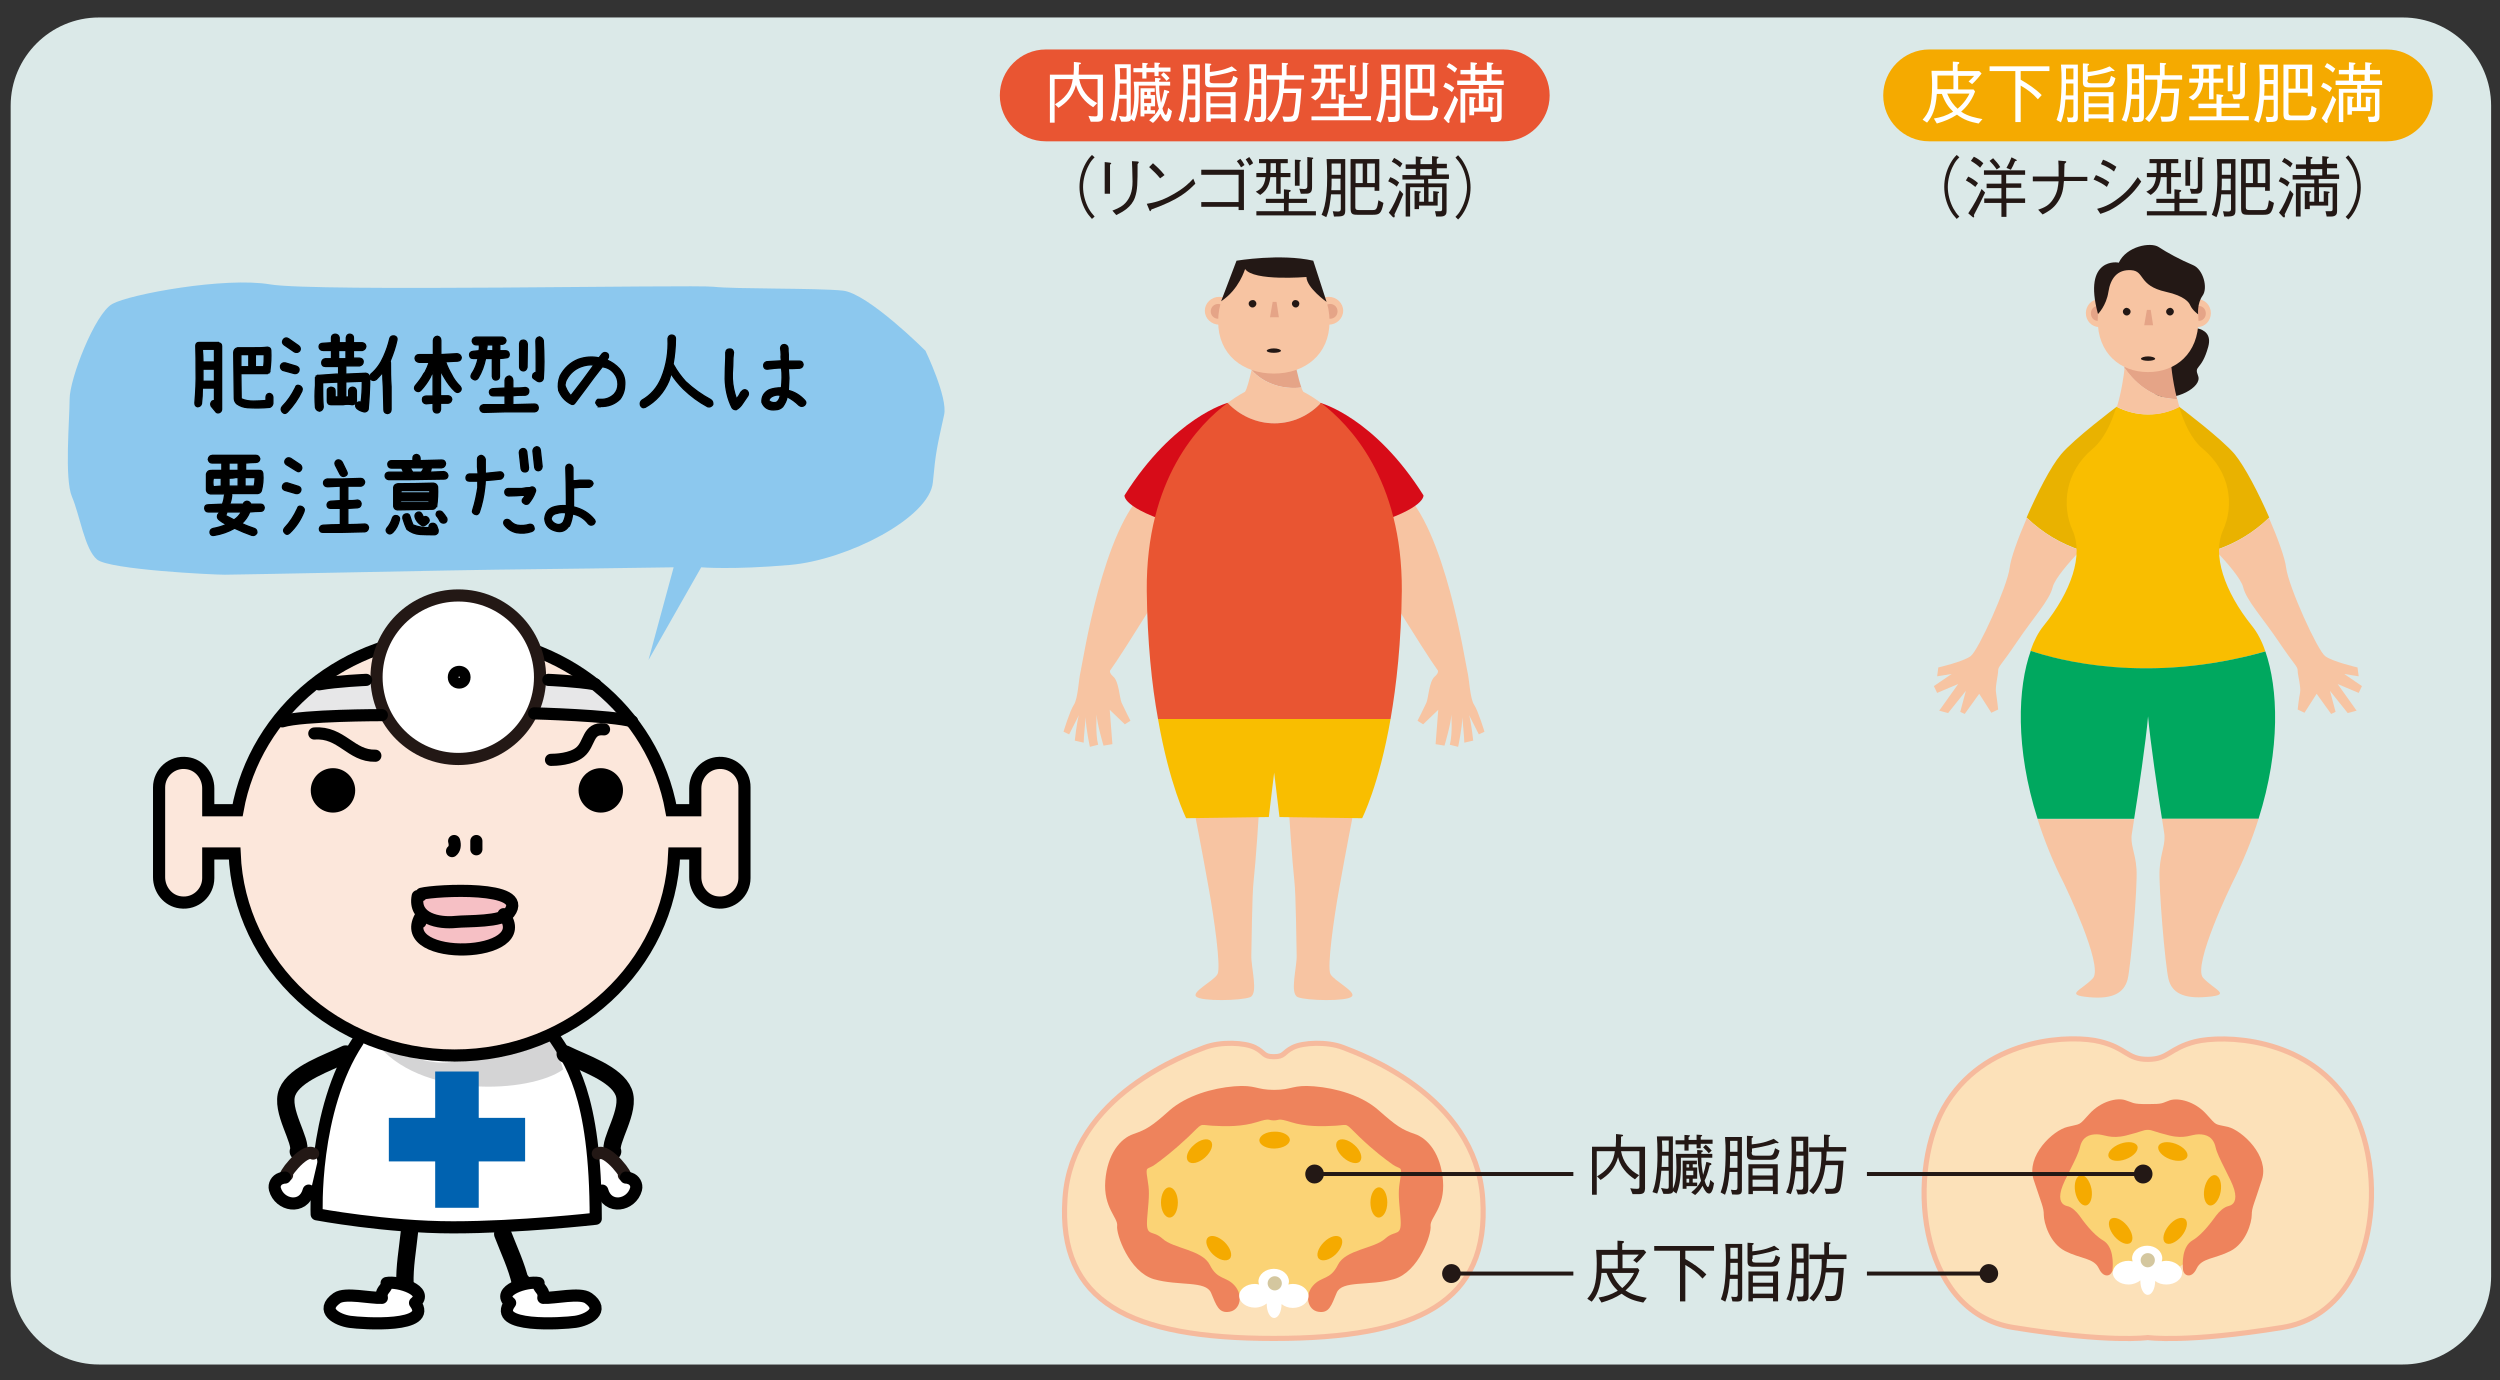
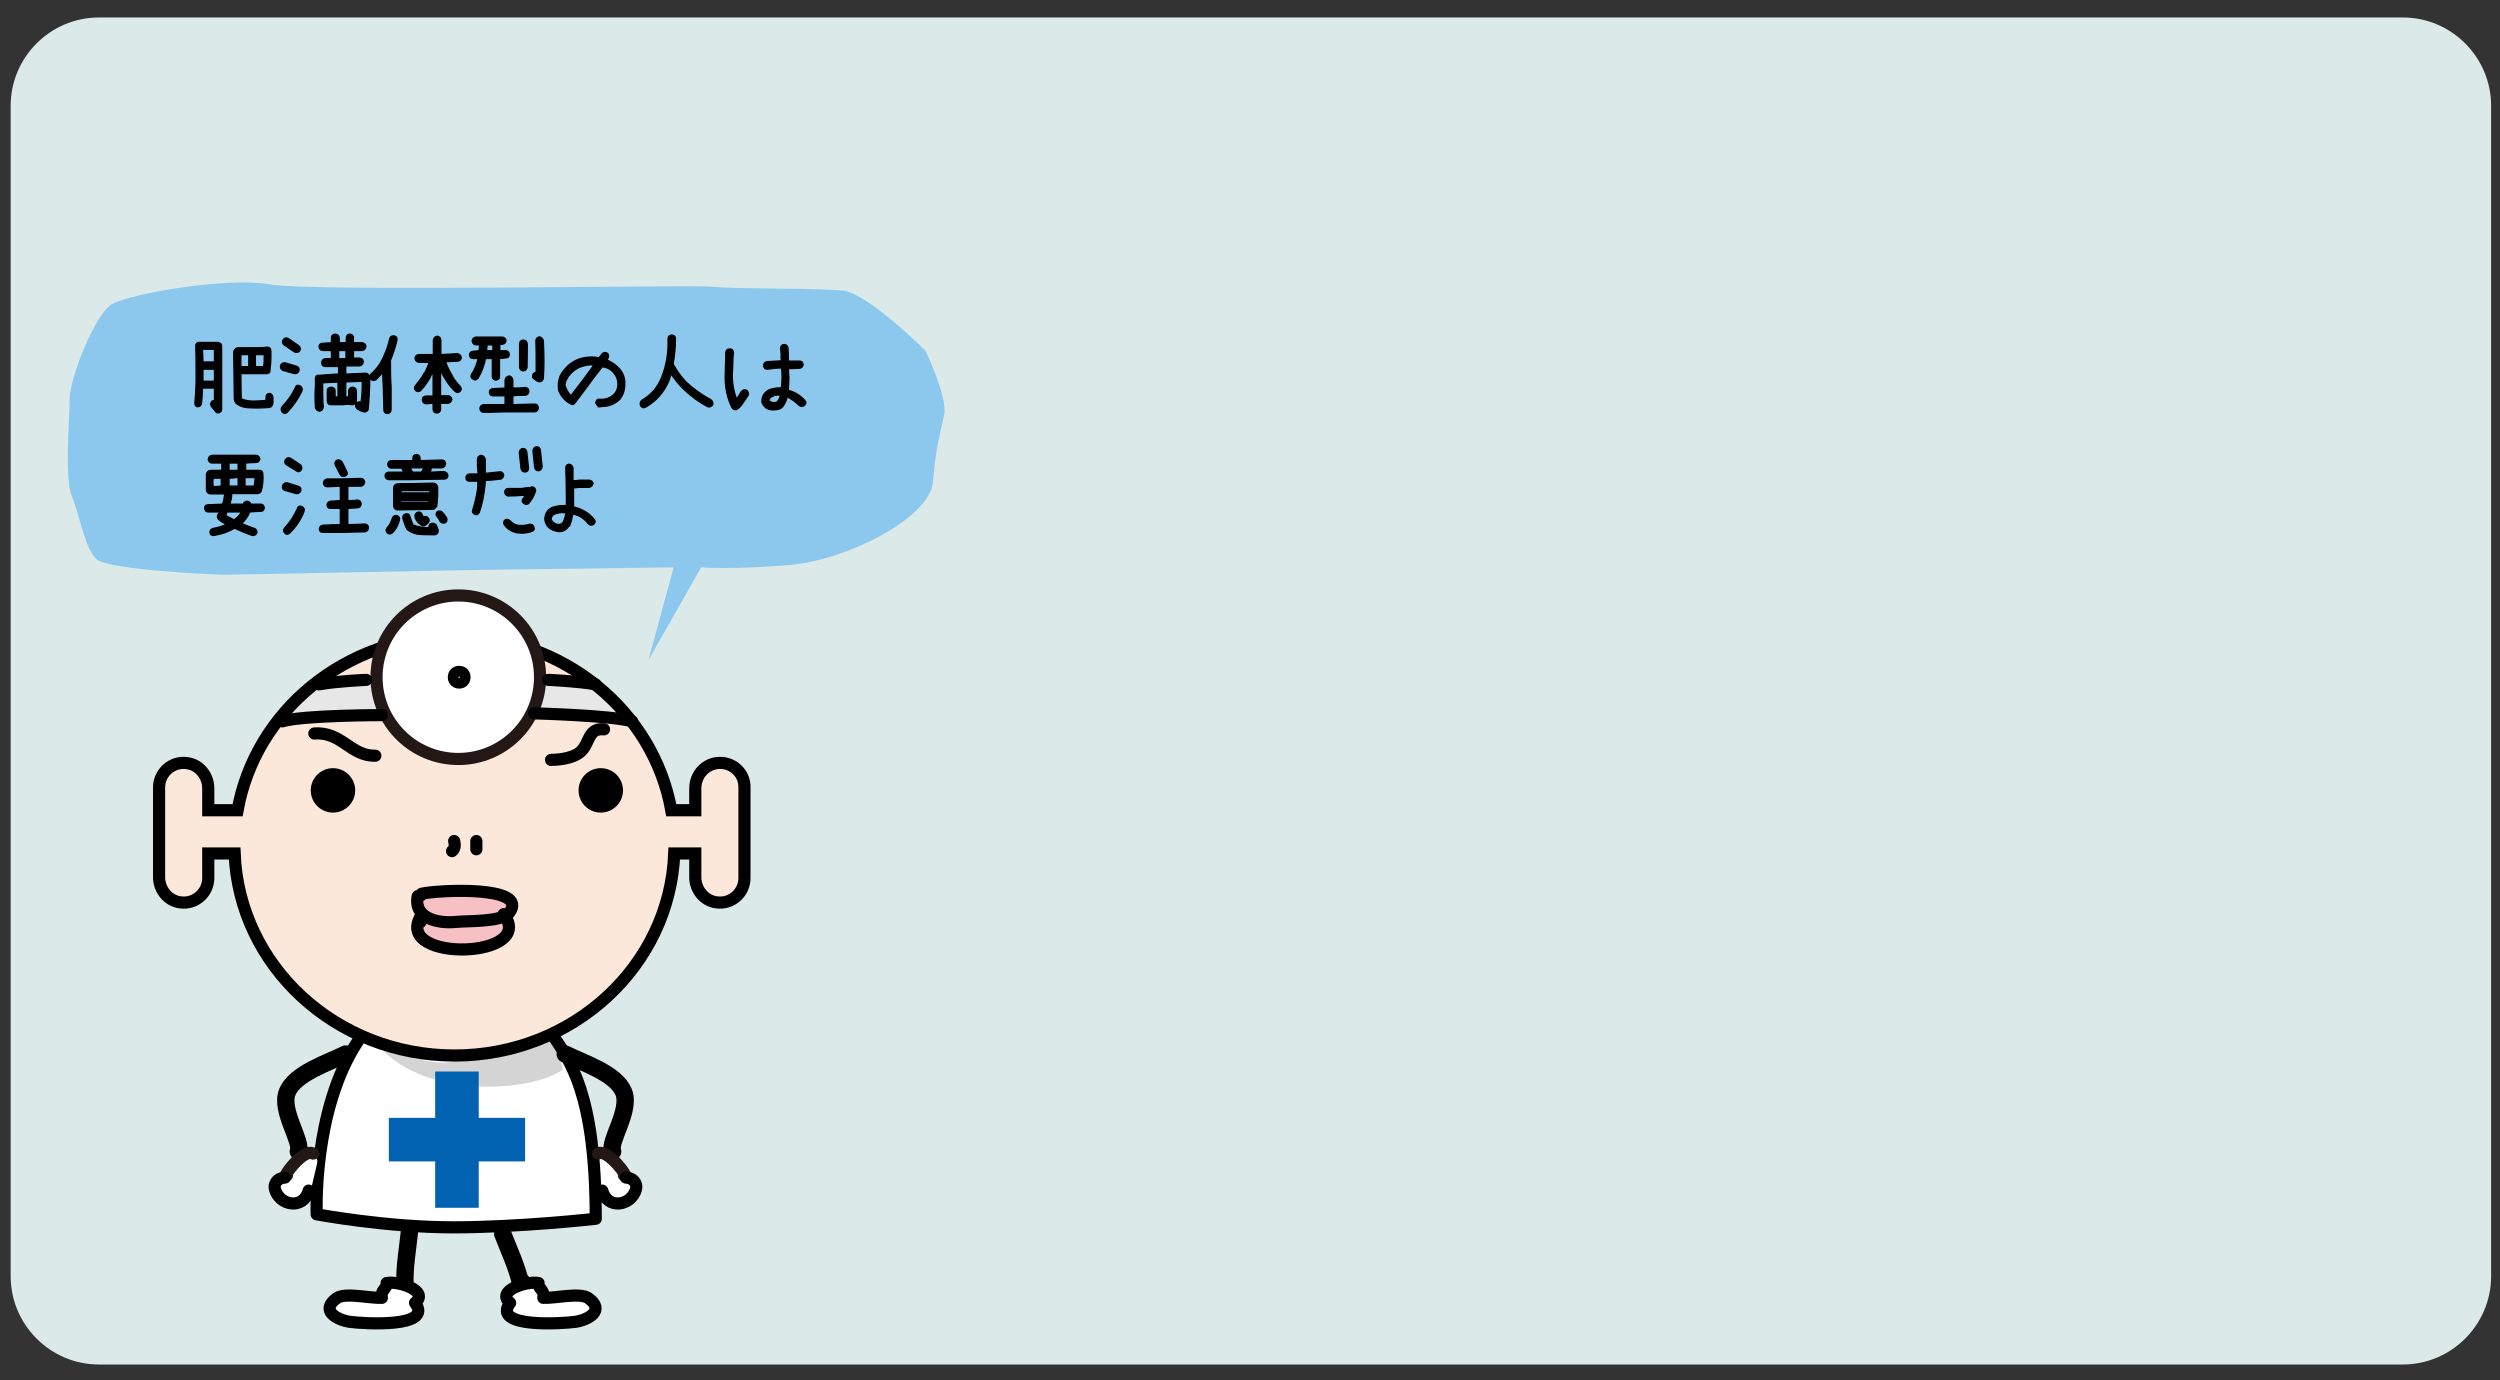
<svg xmlns="http://www.w3.org/2000/svg" xmlns:xlink="http://www.w3.org/1999/xlink" version="1.1" x="0px" y="0px" viewBox="0 0 843.9 466" style="enable-background:new 0 0 843.9 466;" xml:space="preserve">
  <rect x="0" y="0" width="843.9" height="466" fill="#333333" stroke="none" />
  <style type="text/css">
	.st0{fill:#DBE9E8;}
	.st1{fill:#8CC8EE;}
	.st2{stroke:#000000;stroke-width:0.454;stroke-miterlimit:10;}
	.st3{fill:#FFFFFF;}
	.st4{fill:#FCE7DB;}
	.st5{fill:#E7E7E8;}
	.st6{fill:#D4D4D5;}
	.st7{fill:#F6C0C5;}
	.st8{fill:#0062B0;}
	.st9{fill:none;stroke:#000000;stroke-width:4.102;stroke-miterlimit:10;}
	.st10{fill:#FFFFFF;stroke:#231815;stroke-width:4.102;stroke-miterlimit:10;}
	.st11{fill:#FFFFFF;stroke:#000000;stroke-width:4.102;stroke-miterlimit:10;}
	.st12{fill:#FFFFFF;stroke:#000000;stroke-width:4.102;stroke-linecap:round;stroke-linejoin:round;stroke-miterlimit:10;}
	.st13{fill:none;stroke:#000000;stroke-width:4.102;stroke-linecap:round;stroke-linejoin:round;stroke-miterlimit:10;}
	.st14{fill:none;stroke:#000000;stroke-width:5.86;stroke-linecap:round;stroke-linejoin:round;stroke-miterlimit:10;}
	.st15{fill:none;stroke:#231815;stroke-width:4.102;stroke-linecap:round;stroke-linejoin:round;stroke-miterlimit:10;}
	.st16{clip-path:url(#SVGID_00000003088614705768889380000007250017459130093754_);fill:#E95532;}
	.st17{clip-path:url(#SVGID_00000003088614705768889380000007250017459130093754_);fill:#F5AA00;}
	.st18{clip-path:url(#SVGID_00000003088614705768889380000007250017459130093754_);fill:#F7C4A2;}
	.st19{clip-path:url(#SVGID_00000003088614705768889380000007250017459130093754_);fill:#D70C18;}
	.st20{clip-path:url(#SVGID_00000003088614705768889380000007250017459130093754_);fill:#E5A487;}
	.st21{clip-path:url(#SVGID_00000003088614705768889380000007250017459130093754_);fill:#F9BE00;}
	.st22{clip-path:url(#SVGID_00000003088614705768889380000007250017459130093754_);fill:#231815;}
	.st23{clip-path:url(#SVGID_00000003088614705768889380000007250017459130093754_);fill:#E9B200;}
	.st24{clip-path:url(#SVGID_00000003088614705768889380000007250017459130093754_);fill:#00A85F;}
	.st25{clip-path:url(#SVGID_00000003088614705768889380000007250017459130093754_);fill:#FCE1B9;}
	
		.st26{clip-path:url(#SVGID_00000003088614705768889380000007250017459130093754_);fill:none;stroke:#F6BA9D;stroke-width:1.734;stroke-linecap:round;stroke-linejoin:round;}
	.st27{clip-path:url(#SVGID_00000003088614705768889380000007250017459130093754_);fill:#FBD375;}
	.st28{clip-path:url(#SVGID_00000003088614705768889380000007250017459130093754_);fill:#EE835C;}
	.st29{clip-path:url(#SVGID_00000003088614705768889380000007250017459130093754_);fill:#FFFFFF;}
	.st30{clip-path:url(#SVGID_00000003088614705768889380000007250017459130093754_);fill:#D4C79F;}
	.st31{clip-path:url(#SVGID_00000003088614705768889380000007250017459130093754_);fill:none;stroke:#231815;stroke-width:1.344;}
</style>
  <g id="レイヤー_2">
    <path class="st0" d="M811.1,460.6H33.4c-16.4,0-29.8-13.4-29.8-29.8V35.7C3.6,19.3,17,5.9,33.4,5.9h777.7   c16.4,0,29.8,13.4,29.8,29.8v395.1C840.9,447.2,827.5,460.6,811.1,460.6z" />
    <path class="st1" d="M312.4,118.4c0,0,7.6,15.8,6.3,21.6c-2.5,11.4-2.8,12.3-3.8,22.8c-1.1,12-28.8,26.2-48.2,27.9   c-19.5,1.7-30,0.8-30,0.8l-17.8,31.3l8.5-31.3c0,0-55,0.8-60.1,0.8s-87.1,1.7-91.4,1.7c-4.2,0-38.9-1.7-43.1-5.1   s-5.9-15.2-8.5-21.2s-0.8-26.2-0.8-33c0-6.8,8.5-28.8,14.4-32.1S76,93.4,91.2,96s143,0,149.7,0.8c6.8,0.8,35.1,0.4,43.6,1.3   S312.4,118.4,312.4,118.4z" />
    <g>
      <path class="st2" d="M73.7,115.7c0.7,0.1,1.1,0.4,1.1,1.1v21.4c0,0.5-0.3,0.9-0.8,1.1c-0.6,0.2-1,0-1.3-0.5l-1.4-1.7    c-0.3-0.6-0.2-1.2,0.3-1.7c0.2-0.1,0.5-0.2,0.8-0.2v-4.2h-4.1c0,1.8-0.1,3.6-0.3,5.3c-0.2,0.7-0.7,1-1.4,1    c-0.6-0.2-0.8-0.6-0.8-1.3c0.3-3.6,0.5-7.3,0.4-11c0-2.7,0-5.5-0.1-8.3c0-0.7,0.4-1.1,1.1-1.1h0.2H73.7z M72.4,122.2v-4.3h-4.1    c0.1,1.4,0.2,2.9,0.2,4.3H72.4z M68.5,128.7h3.9v-4.1h-3.9V128.7z M90.9,132.8c0.7,0.1,1.1,0.5,1.2,1.2v2.2c-0.1,0.6-0.4,1-1,1.3    c-1.3,0.1-2.5,0.2-3.8,0.2c-1.3,0-2.6,0-3.8-0.1c-1.3-0.1-2.5-0.5-3.6-1.3c-0.5-0.5-0.8-1.1-0.8-1.8c-0.1-5.2-0.1-10.3-0.2-15.5    c0-0.8,0.5-1.4,1.3-1.6h5.2c1.6,0,3.3,0,4.9-0.2c0.7,0.1,1.1,0.4,1.1,1.1c0.1,2.3,0,4.6-0.3,6.8v0.1v0.2h-0.2v0.2h-0.2v0.2h-0.1    v0.1h-0.2h-0.2v0.2h-0.2H90h-8.7l0.1,8.4v0.1c1.3,0.6,2.7,0.8,4.1,0.8s2.9-0.1,4.3-0.2v-1.2C89.9,133.3,90.2,132.9,90.9,132.8z     M84,119.7h-2.7v4.1H84V119.7z M89.2,120.3v-0.6h-3v4.1h2.8C89.2,122.6,89.2,121.5,89.2,120.3z" />
      <path class="st2" d="M95.4,125c-0.6-0.4-0.8-0.9-0.7-1.6c0.3-0.7,0.8-1,1.6-0.9l3.7,1.1c0.8,0.3,1.1,0.8,0.9,1.6    c-0.3,0.7-0.8,1-1.5,0.9L95.4,125z M101.2,130.2c0.7,0.4,1,1,0.7,1.8c-1.2,2.6-2.9,5-4.9,7.1c-0.6,0.6-1.1,0.6-1.7,0    c-0.5-0.6-0.5-1.3,0-1.9c1.8-1.8,3.2-3.9,4.4-6.3C99.9,130.1,100.4,129.9,101.2,130.2z M95.9,116.4c-0.6-0.5-0.7-1-0.3-1.7    c0.5-0.7,1.2-0.8,1.9-0.3l3.3,2.3c0.6,0.5,0.7,1.1,0.4,1.7c-0.5,0.6-1.1,0.7-1.8,0.4L95.9,116.4z M124.8,127.3    c0,3.6-0.2,7.1-0.5,10.6c0,0.4-0.2,0.7-0.5,0.9c-0.3,0.2-0.7,0.3-1,0.2c-0.8-0.2-1.6-0.5-2.3-1.1c-0.5-0.5-0.6-1.1-0.2-1.7    c0.4-0.5,1-0.7,1.6-0.4c0.3-2.2,0.4-4.4,0.4-6.6v-0.5c-1.9,0.1-3.8,0.1-5.6,0.2v5.1h1v-2.1c0.1-0.7,0.5-1.1,1.2-1.2    c0.8,0,1.3,0.4,1.4,1.2v3.3c0,0.4-0.2,0.8-0.5,1.1c-0.3,0.2-0.6,0.3-0.9,0.3c-1-0.2-2.1-0.2-3.1,0h-0.4h-0.2H115h-3.3    c-0.8,0-1.2-0.5-1.2-1.2v-1.4v-2.1c-0.1-0.6,0.3-1,1.2-1.2c1,0.1,1.4,0.5,1.4,1.2v2.1h1V129h-0.7l-4.5,0.2v0.9    c0,2.4,0,4.9,0.2,7.3c-0.1,0.8-0.5,1.2-1.2,1.4c-0.7-0.1-1.2-0.5-1.4-1.2c-0.2-2.5-0.2-5,0-7.5V128v-0.2v-0.1v-0.2h0.2v-0.2v-0.2    h0.1v-0.2h0.2h0.2v-0.2h0.2h0.2h0.2l5.6-0.4h0.9v-2.6h-4.5c-0.8,0-1.2-0.5-1.2-1.2c0-0.8,0.4-1.3,1.2-1.4h2.1v-2.8h-2.8    c-0.8,0-1.3-0.4-1.4-1.2c0-0.8,0.5-1.2,1.2-1.2l3-0.2V114c0-0.7,0.4-1.1,1.2-1.2c0.8,0,1.3,0.5,1.4,1.2v1.7h0.2h2.2V114    c0.1-0.8,0.5-1.2,1.2-1.2c0.8,0.1,1.2,0.5,1.2,1.2v1.7h3c0.7,0.1,1.1,0.5,1.2,1.2c-0.1,0.8-0.5,1.2-1.2,1.4h-3v2.6h2.1    c0.8,0.1,1.2,0.5,1.2,1.2c0,0.8-0.5,1.2-1.2,1.4h-4.7v0.2v2.6l6.8-0.3C124.2,126.1,124.6,126.5,124.8,127.3z M114.3,118.3v2.8h0.4    h2.1v-2.8h-2.2H114.3z" />
      <path class="st2" d="M133.1,113.4c0.7,0.2,1,0.6,0.9,1.3c-0.5,2.4-1.3,4.7-2.2,6.9c0,0.2,0,0.3-0.2,0.3c0.1,0.2,0.2,0.3,0.2,0.5    c0,2.7,0,5.4,0.2,8.1v7.7c0,0.8-0.4,1.3-1.2,1.4c-0.8-0.1-1.2-0.5-1.2-1.2c-0.1-2.6-0.1-5.2-0.2-7.9c-0.1-1.6-0.2-3.2-0.2-4.8    c-0.7,0.8-1.4,1.6-2.2,2.4c-0.7,0.5-1.3,0.4-1.9-0.1c-0.2-0.6-0.2-1.2,0.1-1.7c1.9-1.6,3.3-3.6,4.3-5.9c0.9-2,1.6-4,2.1-6.2    C131.8,113.6,132.3,113.3,133.1,113.4z M155.3,130.4c0.5,0.6,0.5,1.2,0,1.7c-0.6,0.5-1.1,0.5-1.7,0c-1.4-1.3-2.5-2.8-3.5-4.5    c-0.5-0.8-1-1.7-1.4-2.6v8.6h2.6c0.7,0.1,1.1,0.5,1.2,1.2c-0.1,0.7-0.5,1.2-1.2,1.3h-2.6v2.1c-0.1,0.8-0.5,1.2-1.2,1.2    c-0.8,0-1.2-0.4-1.3-1.2v-2.1l-2.4,0.2c-0.8-0.1-1.2-0.6-1.2-1.4c0-0.8,0.4-1.1,1.2-1.2h2.4v-8.4c-0.2,0.5-0.4,1-0.7,1.4l-0.3,0.7    c-0.9,1.6-1.9,3-3.1,4.3c-0.5,0.6-1.1,0.6-1.7,0.2c-0.6-0.5-0.6-1.1-0.2-1.7c1.1-1.3,2.1-2.6,2.9-4.1l0.4-0.5c0.5-1,1-2.1,1.4-3.3    h-3.4c-0.8-0.1-1.3-0.5-1.4-1.4c0.1-0.8,0.6-1.2,1.4-1.2h4.8v-4.8c0.1-0.8,0.5-1.3,1.3-1.4c0.8,0.1,1.2,0.6,1.2,1.4v4.8    c1.8-0.1,3.7-0.2,5.5-0.3c0.8,0.1,1.2,0.5,1.4,1.2c0,0.8-0.4,1.2-1.2,1.3c-1.4,0.1-2.7,0.1-4.1,0.2c0.5,1.5,1.2,2.9,2,4.3    C153.1,127.9,154.1,129.2,155.3,130.4z" />
      <path class="st2" d="M164.4,121h-0.5c-0.5,2.4-1.3,4.6-2.5,6.6c-0.5,0.7-1.1,0.8-1.7,0.4c-0.7-0.4-0.9-0.9-0.5-1.7    c1.1-1.6,1.8-3.4,2.2-5.3h-1.7c-0.8,0-1.1-0.4-1.2-1.2c0-0.7,0.4-1.1,1.2-1.2l2-0.2c0.1-0.5,0.2-1.1,0.1-1.7v-0.3h-1    c-0.8,0-1.2-0.4-1.4-1.2c0-0.8,0.4-1.2,1.2-1.4h3.9h5.1c0.7,0.1,1.1,0.5,1.2,1.2c-0.1,0.7-0.5,1.1-1.2,1.2h-0.9v2.2h1.9    c0.8,0,1.2,0.4,1.3,1.2c0,0.8-0.4,1.2-1.2,1.2c-0.7,0.1-1.4,0.2-2.1,0.2v6.1c0,0.7-0.4,1.1-1.2,1.2c-0.7,0-1.1-0.4-1.2-1.2V121    H164.4z M180.4,136.4c0.8,0,1.2,0.4,1.3,1.2c0,0.8-0.4,1.3-1.2,1.4h-9.8l-7.3,0.2c-0.8,0-1.2-0.4-1.4-1.2c0-0.8,0.4-1.2,1.2-1.4    h7.3v-3h-4.1c-0.7,0-1.1-0.4-1.2-1.2c0-0.7,0.4-1.1,1.2-1.2l4.1-0.2v-2.7c0.1-0.8,0.6-1.2,1.4-1.4c0.7,0.2,1.1,0.6,1.2,1.4v2.7    c1.4,0,2.8,0,4.2-0.2c0.8,0.1,1.2,0.5,1.2,1.2c0,0.8-0.4,1.3-1.2,1.4c-1.4,0-2.8,0-4.2,0.2v3C175.5,136.5,177.9,136.5,180.4,136.4    z M164.4,116.9c-0.1,0.5-0.2,1-0.1,1.5h0.1h2v-2h-1.9h-0.2V116.9z M176.6,125.2c-0.7-0.1-1.1-0.5-1.2-1.2v-8    c0.1-0.8,0.5-1.2,1.4-1.2c0.7,0.1,1.1,0.6,1.2,1.4l-0.1,7.8C177.7,124.8,177.3,125.2,176.6,125.2z M183.4,115    c0.1,2.4,0.2,4.7,0.2,7.1c0,1.9-0.1,3.7-0.2,5.6c-0.1,0.5-0.3,0.8-0.7,1c-0.5,0.2-0.9,0.2-1.4-0.1l-1-0.7c-0.4-0.2-0.6-0.6-0.5-1    c0-0.2,0.1-0.4,0.2-0.7c0.3-0.3,0.6-0.5,1-0.5v-3.6c0-2.3,0-4.6-0.1-7c0-0.8,0.4-1.2,1.2-1.4C182.8,113.9,183.2,114.3,183.4,115z" />
      <path class="st2" d="M203.3,119.4c0.5-0.5,1.1-0.5,1.6-0.2c0.4,0.2,0.5,0.6,0.5,1c0,0.3,0,0.5-0.2,0.7c-0.1,0.2-0.2,0.4-0.4,0.6    c1.7,0.7,3.1,1.7,4.3,3c1.3,1.5,1.9,3.3,1.8,5.2c0,1.8-0.5,3.5-1.6,5c-1.8,1.8-4.1,2.6-6.6,2.5l-0.2,0.1h0.3    c-0.7,0.1-1.2-0.3-1.5-1c-0.1-0.1-0.2-0.2-0.2-0.3c0.1-0.5,0.3-0.9,0.7-1.2h0.9c1.8,0.1,3.3-0.5,4.6-1.7c0.9-1,1.3-2.1,1.3-3.4    c0-1.4-0.4-2.6-1.3-3.7c-1-1.3-2.4-2-4-2.2c-1.9,2.4-3.8,4.9-5.6,7.4c-1.2,1.6-2.4,3.2-3.6,4.8c-0.4,0.6-0.9,0.7-1.5,0.3    c-1.9-1-3.2-2.5-4-4.5c-0.3-1.7-0.1-3.3,0.5-4.9c1.4-2.6,3.4-4.5,6.1-5.6c2.3-0.8,4.7-1,7-0.5C202.6,120.3,203,119.8,203.3,119.4z     M191,130.9c0.4,1,1,1.9,1.7,2.7c2.7-3.4,5.3-6.9,7.8-10.4c-1.5-0.2-3,0.1-4.4,0.6c-2.1,0.8-3.7,2.2-4.8,4.2    c-0.4,0.6-0.5,1.3-0.6,1.9C190.7,130.2,190.8,130.6,191,130.9z" />
      <path class="st2" d="M239.9,134.9c0.6,0.4,0.8,1,0.7,1.7c-0.4,0.6-1,0.9-1.7,0.7c-3-1.6-5.7-3.6-8.2-6c-1.6-1.6-3-3.3-4.2-5.2    c-0.2,0.8-0.4,1.6-0.7,2.4c-1.7,4-4.4,7-8,9c-0.8,0.3-1.3,0-1.6-0.7c-0.2-0.7,0-1.3,0.5-1.7c3-1.7,5.2-4.2,6.6-7.6    c1.7-4.2,2.4-8.6,2.2-13.2c0.1-0.8,0.6-1.2,1.3-1.2c0.8,0.1,1.2,0.5,1.2,1.2c0,2.9-0.3,5.8-0.8,8.6l0.3,0.5c1.1,2,2.4,3.7,3.9,5.4    C234.1,131.3,236.9,133.3,239.9,134.9z" />
      <path class="st2" d="M252.1,131.8c0.5,0.5,0.7,1,0.4,1.7l-0.2,0.3c-0.6,0.8-1.1,1.7-1.7,2.5c-0.5,0.8-1.2,1.5-2.1,2    c-0.6,0-1.1-0.2-1.4-0.7c-1.5-3-2.2-6.2-2.3-9.7c0-2.4,0.1-4.8,0.2-7.2V119c0.1-0.8,0.5-1.2,1.4-1.2c0.7,0,1.1,0.4,1.2,1.2    l-0.2,1.8c0,1.8-0.1,3.5-0.2,5.2v1.8c0.1,2.4,0.6,4.6,1.4,6.9c0.6-0.7,1.1-1.5,1.5-2.3l0.3-0.3    C250.9,131.5,251.5,131.4,252.1,131.8z M271.6,135.1c0.2,0.2,0.4,0.5,0.4,0.8c0,0.4-0.2,0.6-0.4,0.9c-0.6,0.5-1.3,0.5-1.9,0    c-1.2-1.2-2.5-2.1-4-2.9c-0.2,1.3-0.8,2.4-1.5,3.4c-0.6,0.6-1.4,1-2.3,1c-2.3,0.3-3.9-0.5-4.7-2.5c-0.1-1.9,0.7-3.3,2.4-4.2    c1.3-0.5,2.7-0.7,4.2-0.7c0.1-1.2,0.2-2.3,0.2-3.5c0-1.1,0-2.1-0.2-3.2c-1.6,0-3.1,0.2-4.7,0.4c-0.7,0.1-1.2-0.3-1.3-1    c-0.1-0.8,0.3-1.3,1-1.5c1.7-0.1,3.3-0.2,5-0.3c-0.1-0.7-0.2-1.3-0.1-2c0-0.8-0.1-1.6-0.2-2.3c0.1-0.8,0.5-1.2,1.3-1.2    c0.7,0.1,1.1,0.5,1.2,1.2c0,0.7,0,1.5,0.1,2.2v2.2h1.3h2.5c0.7,0,1.1,0.4,1.2,1.2c-0.1,0.7-0.5,1.1-1.2,1.2l-2.4,0.1h-1.4    c0.1,1.1,0.1,2.1,0.2,3.2c-0.1,1.4-0.1,2.8-0.2,4.2C268.3,132.3,270.1,133.5,271.6,135.1z M262.4,135.6c0.6-0.6,0.9-1.3,1-2.2    c-1-0.2-2,0-2.9,0.5c-0.5,0.3-0.9,0.8-1,1.3c0.6,0.6,1.4,0.8,2.3,0.7C262.1,135.8,262.2,135.7,262.4,135.6z" />
      <path class="st2" d="M88,170.2c0.7,0,1.1,0.4,1.2,1.2c-0.1,0.8-0.5,1.2-1.2,1.2c-1.3,0-2.5,0.1-3.7,0.2c-0.6,1.5-1.5,2.8-2.7,3.9    c1.4,0.7,2.8,1.2,4.3,1.7c0.5,0.2,0.8,0.6,0.8,1.2v0.3c-0.4,0.7-0.9,1-1.7,0.8c-2-0.7-3.9-1.5-5.8-2.4c-2.1,1.2-4.4,2-6.8,2.4    c-0.8,0.2-1.3-0.1-1.5-0.8c-0.1-0.8,0.3-1.3,1-1.5c1.6-0.3,3.1-0.7,4.6-1.4c-1-0.4-1.9-1-2.7-1.7c-0.4-0.4-0.5-0.9-0.3-1.5    c0.3-0.3,0.5-0.7,0.7-1h-3.9c-0.7,0-1.1-0.4-1.2-1.2c0-0.8,0.4-1.2,1.2-1.2l4.8-0.2c0.4-1,0.6-2,0.7-3c0.1-0.2,0.2-0.3,0.2-0.5    h-4.6h-0.4c-0.7-0.1-1.2-0.5-1.3-1.2V160c0.2-0.7,0.6-1.1,1.3-1.2c0.1,0.1,0.1,0.1,0.2,0.1c0.1-0.1,0.2-0.1,0.3-0.1h3.4v-2.5h-3.2    c-0.8,0-1.2-0.4-1.4-1.2c0.1-0.8,0.5-1.3,1.4-1.4h6.3h8.3c0.8,0,1.2,0.4,1.4,1.2c-0.1,0.8-0.6,1.2-1.4,1.2c-1.1,0-2.3,0.1-3.4,0.2    v2.5h4.6c0.7-0.1,1.1,0.3,1.2,1c0.2,2,0,4-0.5,5.9c-0.2,0.5-0.6,0.8-1.2,0.9H78c0.1,0.1,0.2,0.3,0.2,0.5v0.2c-0.1,1-0.3,2-0.7,2.9    h4.6c0.2-0.6,0.6-0.9,1.2-1c0.7,0,1.1,0.4,1.4,1H88z M74.7,164.1v-2.7H72c-0.2,1-0.2,1.9,0,2.9L74.7,164.1z M79,175.5    c1.1-0.7,1.9-1.6,2.5-2.7h-4.9c-0.1,0.4-0.2,0.8-0.5,1.2C77,174.5,78,175,79,175.5z M77.3,156.3v2.5h2.2h0.9v-2.5h-2.6H77.3z     M77.3,164.1h3.1v-2.9h-0.9c-0.7,0.2-1.5,0.2-2.2,0.2V164.1z M86.1,161.2h-3.4v2.9h3.1c0.2-0.8,0.3-1.7,0.3-2.5V161.2z" />
      <path class="st2" d="M96.1,165.5c-0.7-0.3-0.9-0.8-0.7-1.6c0.3-0.7,0.8-1,1.6-0.9l3.8,1.2c0.7,0.3,0.9,0.8,0.7,1.5    c-0.3,0.7-0.8,1-1.6,0.9L96.1,165.5z M101.9,171c0.7,0.4,1,0.9,0.7,1.7c-1.1,2.8-2.7,5.2-4.8,7.2c-0.6,0.6-1.2,0.6-1.7,0    c-0.5-0.5-0.5-1.1,0-1.7c1.8-1.9,3.2-4.1,4.3-6.5C100.6,170.9,101.1,170.7,101.9,171z M96.6,156.8c-0.6-0.5-0.6-1.1-0.2-1.7    c0.5-0.6,1-0.7,1.7-0.4l3.3,2.2c0.5,0.5,0.6,1.1,0.3,1.7c-0.5,0.7-1,0.8-1.7,0.3L96.6,156.8z M123.2,176.9    c0.7,0.1,1.1,0.5,1.2,1.2c-0.1,0.8-0.5,1.3-1.2,1.4c-2.7,0.1-5.5,0.1-8.2,0.2h-6c-0.8,0-1.2-0.5-1.2-1.2c0.1-0.7,0.5-1.1,1.2-1.2    c1.9-0.1,3.9-0.2,5.9-0.2v-5.5h-3.3c-0.8,0-1.2-0.5-1.2-1.2c0.1-0.7,0.5-1.1,1.2-1.2l3.3-0.2v-4.9l-4.3,0.2    c-0.8,0-1.3-0.4-1.4-1.2c0-0.8,0.4-1.2,1.2-1.4h4.9c2.1-0.1,4.2-0.1,6.4-0.2c0.8,0,1.2,0.4,1.4,1.2c-0.1,0.8-0.5,1.2-1.2,1.4h-4.5    v4.9c1.1,0,2.2,0,3.3-0.2c0.7,0.1,1.1,0.5,1.2,1.2c0,0.8-0.4,1.3-1.2,1.4c-1.1,0.1-2.2,0.1-3.3,0.2v5.5    C119.2,177.1,121.2,177,123.2,176.9z M114.8,160.1l-1.6-3.1c-0.3-0.7-0.1-1.3,0.6-1.7c0.7-0.2,1.3,0.1,1.7,0.7l1.5,3.1    c0.4,0.7,0.2,1.3-0.5,1.6C115.8,161,115.2,160.8,114.8,160.1z" />
      <path class="st2" d="M137.6,161.9h-6.4c-0.7-0.1-1.1-0.5-1.2-1.2c0-0.8,0.4-1.2,1.2-1.3h5.1c-0.2-0.5-0.5-0.9-0.7-1.4h-3.4    c-0.8,0-1.3-0.5-1.3-1.4c0.1-0.7,0.6-1.1,1.3-1.1h5.9h1.3v-0.9c0-0.7,0.4-1.1,1.2-1.2c0.7,0.1,1.1,0.5,1.2,1.2v0.9l7.3-0.2    c0.8,0,1.2,0.4,1.3,1.2c-0.1,0.8-0.5,1.3-1.3,1.4h-3.5c-0.1,0.5-0.2,1-0.4,1.5l4.6-0.2c0.8,0.1,1.3,0.6,1.4,1.4    c-0.1,0.7-0.5,1.1-1.2,1.1L137.6,161.9z M134.1,174.1c0.7,0.3,0.9,0.8,0.7,1.5c-0.4,1.6-1.1,3-2.2,4.1c-0.6,0.6-1.2,0.7-1.8,0.2    c-0.5-0.5-0.6-1-0.2-1.6c0.9-1,1.5-2.2,1.9-3.5C132.8,174.1,133.3,173.9,134.1,174.1z M145.9,171.9c-3.9,0.1-7.9,0.1-11.8,0.2    c-0.7-0.1-1.1-0.5-1.2-1.2v-6.4c0.1-0.7,0.6-1.1,1.4-1.2c4,0,8-0.1,12-0.2c0.8,0.1,1.2,0.5,1.4,1.2c0.1,2.2,0,4.5-0.3,6.6v0.1    h-0.2C146.9,171.7,146.5,171.9,145.9,171.9z M145.1,165.6h-9.6c-0.2,0.3-0.2,0.6-0.2,0.8h9.8V165.6z M135.2,169.5h9.6    c0-0.2,0-0.5,0.2-0.6h-9.8V169.5z M147.4,177.5l0.5,1.4c0,0.4,0,0.8-0.2,1.1c-0.3,0.3-0.6,0.5-1,0.5c-1.6,0-3.2,0-4.9-0.1    c-1.7-0.1-3.1-0.7-4.4-1.7c-0.6-1.2-1-2.4-1.4-3.7c-0.1-0.8,0.2-1.3,0.9-1.5c0.8-0.2,1.3,0.1,1.5,0.9c0.3,1,0.6,1.9,1,2.8    c1.8,0.7,3.6,1,5.6,0.9c-0.1,0-0.1-0.1-0.2-0.2c0-0.6,0.3-1,0.8-1.2C146.5,176.5,147,176.8,147.4,177.5z M142.2,159.4    c0.4-0.4,0.7-1,0.9-1.5h-4.7c0.3,0.5,0.6,1,0.9,1.5H142.2z M143,174.6c0.5-0.4,1-0.3,1.5,0.2c0.5,0.6,0.5,1.1,0,1.7l-0.7,0.6    c-0.5,0.4-1,0.5-1.5,0.2c-1.1-0.7-1.9-1.6-2.2-2.9c-0.1-0.7,0.2-1.2,0.9-1.5c0.7-0.2,1.2,0.1,1.5,0.8    C142.7,174.1,142.8,174.4,143,174.6z M149.1,172.7c0.7,0.7,1.2,1.4,1.7,2.2c0.2,0.8,0,1.3-0.6,1.6c-0.7,0.2-1.3,0-1.7-0.6    c-0.2-0.5-0.5-1-0.8-1.4c-0.6-0.5-0.6-1-0.2-1.7C147.9,172.5,148.5,172.4,149.1,172.7z" />
      <path class="st2" d="M168.6,159.3c0.7-0.1,1.1,0.2,1.4,0.9v0.3c-0.1,0.6-0.4,0.9-0.9,1.2c-1.7,0.2-3.4,0.4-5.2,0.5h-0.1    c0,0.8-0.1,1.7-0.2,2.5c-0.3,2.8-0.9,5.6-1.8,8.2c-0.3,0.7-0.8,1-1.5,0.7c-0.7-0.3-1-0.8-0.7-1.5c0.8-2.5,1.3-5,1.7-7.5v-2.2h-2.9    c-0.7,0-1.1-0.4-1.1-1.1c0-0.7,0.4-1.2,1.1-1.3h3c-0.1-0.8-0.1-1.6-0.2-2.4v-2.6c0-0.7,0.4-1.1,1.2-1.3c0.7,0.1,1.2,0.6,1.4,1.3    v2.6v2.2C165.4,159.6,167,159.5,168.6,159.3z M178.7,177c0.8-0.1,1.3,0.2,1.5,0.9c0.3,0.8,0,1.2-0.7,1.5c-1.7,0.6-3.4,0.7-5.2,0.4    c-1.7-0.4-3.1-1.3-4.1-2.7c-0.3-0.6-0.2-1.2,0.3-1.6c0.6-0.3,1.2-0.2,1.7,0.3c0.7,0.8,1.5,1.3,2.5,1.5    C176.1,177.5,177.4,177.4,178.7,177z M180.5,164.8c0.3,0.4,0.4,0.8,0.2,1.2c-0.5,1.5-1.3,2.8-2.3,4c-0.6,0.4-1.2,0.3-1.7-0.2    c-0.3-0.2-0.4-0.4-0.4-0.8c0-0.3,0.1-0.6,0.4-0.8c0.2-0.3,0.4-0.7,0.6-1h-1c-1.4,0.1-2.9,0.2-4.3,0.2h-0.5    c-0.7-0.1-1.1-0.6-1.1-1.3c0-0.7,0.4-1.1,1.1-1.2h0.5h4.2c0.9-0.2,1.8-0.3,2.7-0.3l0.5-0.2C179.9,164.3,180.2,164.5,180.5,164.8z     M175.3,152.8c0-0.8,0.5-1.3,1.2-1.4c0.7,0,1.1,0.3,1.3,1.1l0.6,5.4c0,0.9-0.4,1.4-1.2,1.4c-0.7,0-1.1-0.3-1.3-1.1L175.3,152.8z     M179.9,152.2c0.1-0.8,0.5-1.2,1.2-1.4c0.7,0,1.2,0.4,1.3,1.2l0.6,5.5c-0.1,0.8-0.5,1.3-1.2,1.4c-0.7,0-1.1-0.3-1.3-1.1    L179.9,152.2z" />
      <path class="st2" d="M200.7,175.5c0.1,0.2,0.1,0.4,0.2,0.6c-0.1,0.4-0.3,0.8-0.7,1c-0.6,0.3-1.1,0.2-1.6-0.3    c-1.4-1.8-3.1-2.9-5.3-3.3c-0.2,1.4-0.5,2.8-1.1,4.1H192c-1.1,1.7-2.7,2.2-4.6,1.6c-2.1-0.6-3.3-1.9-3.5-4.1    c0.2-2.2,1.3-3.6,3.5-4.1c1.2-0.3,2.5-0.4,3.8-0.3v-2.6c0-3.4-0.1-6.8-0.2-10.2c0-0.7,0.4-1.1,1.1-1.2c0.7,0.1,1.1,0.5,1.3,1.2    v4.4c0.7,0,1.5-0.1,2.3-0.2h1.8h1.4c0.7,0.1,1.1,0.4,1.3,1.1c-0.2,0.7-0.6,1.1-1.3,1.3h-1.3h-1.9c-0.7,0.1-1.4,0.1-2.1,0.2v3.4v3    C196.5,171.8,198.9,173.2,200.7,175.5z M190.1,176.3c0.5-1,0.8-2.1,0.9-3.2c-1-0.2-2-0.1-3,0.2c-1.2,0.2-1.8,0.8-2,1.9    c0.3,0.9,1,1.5,2,1.8C188.8,177.2,189.5,177,190.1,176.3z" />
    </g>
    <g>
      <g>
        <path class="st3" d="M202,389.6L202,389.6c1.3-0.7,2.9-0.3,3.8,1l3.2,4.5c0.3,0.4,0.7,0.8,1.2,1l3.1,1.4c1.5,0.7,2.2,2.4,1.5,3.9     l-1.3,2.8c-0.6,1.4-2.3,2.1-3.8,1.5l-5.4-2.1c-0.9-0.4-1.6-1.1-1.8-2.1l-2-8.6C200.1,391.6,200.8,390.2,202,389.6z" />
        <path class="st3" d="M187.4,350.8c5,8.9,12.2,21.4,14.5,56.3c0.1,1.8-1.2,3.4-3,3.6c-9,0.9-34.4,3.5-42.8,4.1     c-9.5,0.7-34.3-2.5-46.5-5.2c-1.5-0.3-2.6-1.7-2.6-3.2c-0.1-3.8,0.2-11.9,3.1-26.6c3.1-15.3,7.6-24.2,10-28.2     c0.9-1.4,2.7-2,4.2-1.3c5.4,2.3,18.4,7.3,29.6,6.1c11.2-1.1,24-5.2,29.5-7.1C184.9,348.7,186.6,349.4,187.4,350.8z" />
        <g>
          <path class="st4" d="M235.4,273.3c0,0-1.5-16.1,8-16.1s8,14.6,8,18.3c0,3.7,0,24.1,0,24.1s-4.4,5.1-8.8,5.8s-8.8-5.8-8.8-17.5      l-5.1,1.5c0,0-8,67.2-73,67.9s-75.2-57-76.7-68.7l-9.5-0.7c0,0,2.2,17.5-7.3,17.5s-8-5.8-8.8-16.1c-0.7-10.2,0.7-24.8,0.7-24.8      s2.9-9.5,8.8-8.8c5.8,0.7,8,11.7,8,19l9.5-1.5c0,0,13.9-50.4,47.5-54.8s49.7-2.2,56.2,1.5c6.6,3.7,32.9,22.6,35.8,32.1      c2.9,9.5,7.3,21.2,7.3,21.2H235.4z" />
          <path class="st5" d="M210.6,243.4l-31.4-2.9c0,0-8,16.1-24.1,15.3c-16.1-0.7-20.5-5.8-24.8-14.6l-35.1,2.2c0,0,6.6-11,10.2-13.1      l22.6-1.5c0,0-0.7-26.3,26.3-27s28.5,21.2,28.5,26.3l18.3,2.2C201.1,230.2,206.2,233.9,210.6,243.4z" />
          <path class="st6" d="M190.1,361c-11,8-48.9,10.2-63.5-9.5c0,0,19.7,11,29.2,5.8c9.5-5.1,30.7-8,30.7-8L190.1,361z" />
          <path class="st7" d="M173.5,304.7c-1.6,3.3-2.2,5.1-2.2,5.1s1.5,13.1-13.9,11.7c-15.3-1.5-16.8-9.5-16.1-11.7      c0.7-2.2-2.2-5.8,1.5-7.3s9.5-2.9,14.6-2.2C162.6,301.1,175.1,301.4,173.5,304.7z" />
          <g>
            <rect x="146.9" y="361.7" class="st8" width="14.7" height="46" />
            <rect x="146.9" y="361.7" transform="matrix(4.491880e-11 -1 1 4.491880e-11 -230.444 538.947)" class="st8" width="14.7" height="46" />
          </g>
          <path class="st9" d="M241.9,257.6c-4.2,0.6-7.2,4.3-7.2,8.5v7.4h-8.1c-6-33.4-36.4-58.8-73.2-58.8s-67.2,25.4-73.2,58.8h-9.9      l0-7.4c0-4.2-3-8-7.2-8.5c-5.1-0.7-9.4,3.3-9.4,8.2l0,30.3c0,4.2,3,8,7.2,8.5c5.1,0.7,9.4-3.3,9.4-8.2v-8.3h8.9      c1.5,37.9,34.1,68.2,74.2,68.2s72.7-30.3,74.2-68.2h7.1v8c0,4.2,3,8,7.2,8.5c5.1,0.7,9.4-3.3,9.4-8.2v-30.6      C251.4,260.8,247,256.9,241.9,257.6z" />
          <g>
            <circle class="st10" cx="154.7" cy="228.6" r="27.6" />
            <circle class="st11" cx="155" cy="228.6" r="1.8" />
          </g>
          <path class="st12" d="M128.9,241.4c0,0-26.7,0-33.6,2.1" />
          <path class="st12" d="M123.6,229.5c0,0-9.7,0.4-15.9,1.5" />
          <path class="st12" d="M180.3,240.8c0,0,26.3,0.7,33.1,2.7" />
          <path class="st12" d="M185.1,229.5c0,0,9.7,0.4,15.9,1.5" />
          <circle cx="202.8" cy="266.8" r="7.5" />
          <circle cx="112.4" cy="266.8" r="7.5" />
          <path class="st13" d="M203.9,246.2c-5.6-0.6-4.7,4.9-8.1,7.7c-2.9,2.4-8.3,2.6-9.8,2.6" />
          <path class="st13" d="M126.7,255.1c-8.3,0.2-11.4-8.2-20.6-7.5" />
          <path class="st13" d="M142.3,301.7c4.7-1.2,36.7-3,29.6,6.4c-2.4,3.2-14.1,2.7-18,3.1c-5.7,0.6-14.4-1-12.9-8.7      C141.8,302.3,142.3,302.5,142.3,301.7z" />
          <path class="st13" d="M170,308.6c11.6,15-36.8,16.4-28.1,0.9c0,0.4-0.2,1.4,0,1.8" />
          <path class="st13" d="M160.8,283.9c0,0.6,0,3.7,0,2.7" />
          <path class="st13" d="M153.3,283.9c0.4,1.4,0.2,2.7-0.7,3.4" />
          <path class="st13" d="M186.5,349.3c5.8,8.8,14.6,19.7,14.6,62.1c0,0-25.6,2.9-48.2,2.9s-46-4.4-46-4.4s-1.5-35.1,13.9-58.4" />
          <path class="st14" d="M190.8,355.8c6,3,17.1,6.5,19.7,12.8c2.6,6.2-5.2,16.8-3.7,20.1" />
          <path class="st15" d="M201.8,389.4c3.3-2,11.1,8.9,8.8,7.3" />
          <path class="st13" d="M211.3,397.5c0.5,0,0.9,0.1,1.4,0.3c1.5,0.5,2.4,2.1,2,3.6c-1.5,5.6-9.6,7.1-11.4,0.5" />
          <path class="st3" d="M105.5,389.6L105.5,389.6c-1.3-0.7-2.9-0.3-3.8,1l-3.2,4.5c-0.3,0.4-0.7,0.8-1.2,1l-3.1,1.4      c-1.5,0.7-2.2,2.4-1.5,3.9l1.3,2.8c0.6,1.4,2.3,2.1,3.8,1.5l5.4-2.1c0.9-0.4,1.6-1.1,1.8-2.1l2-8.6      C107.4,391.6,106.8,390.2,105.5,389.6z" />
          <path class="st14" d="M116.7,355.8c-6,3-17.1,6.5-19.7,12.8c-2.6,6.2,5.2,16.8,3.7,20.1" />
          <path class="st15" d="M105.7,389.4c-3.3-2-11.1,8.9-8.8,7.3" />
          <path class="st13" d="M96.2,397.5c-0.5,0-0.9,0.1-1.4,0.3c-1.5,0.5-2.4,2.1-2,3.6c1.5,5.6,9.6,7.1,11.4,0.5" />
          <path class="st14" d="M169.7,416.5c2.1,5.5,4.7,10.8,6,16.6c1-0.2,0.2-0.6-0.2-1.2" />
          <path class="st14" d="M138.2,415.9c-0.6,5.9-1.7,11.7-1.5,17.6c-1.1,0.1-0.3-0.5-0.2-1.2" />
          <path class="st12" d="M130.5,433.1c3.9-0.8,14.6,2.6,9.6,6.7c6.5,8.6-17.7,7-22,6.4c-4.2-0.6-10.3-3.8-4.4-8      c2.8-2,11.4,0.1,15.2-0.1c-0.5-2.3,1.3-3,1.6-4.3" />
          <path class="st12" d="M181.8,433.1c-3.9-0.8-14.6,2.6-9.6,6.7c-6.5,8.6,17.7,7,22,6.4c4.2-0.6,10.3-3.8,4.4-8      c-2.8-2-11.4,0.1-15.2-0.1c0.5-2.3-1.3-3-1.6-4.3" />
        </g>
      </g>
    </g>
  </g>
  <g id="レイヤー_3">
    <g>
      <defs>
-         <rect id="SVGID_1_" x="337.5" y="16.7" width="483.8" height="437.6" />
-       </defs>
+         </defs>
      <clipPath id="SVGID_00000163062550271997447630000002205681715806219174_">
        <use xlink:href="#SVGID_1_" style="overflow:visible;" />
      </clipPath>
      <path style="clip-path:url(#SVGID_00000163062550271997447630000002205681715806219174_);fill:#E95532;" d="M523.1,32.2    c0,8.6-7,15.5-15.5,15.5H353c-8.6,0-15.5-7-15.5-15.5s7-15.5,15.5-15.5h154.5C516.1,16.7,523.1,23.6,523.1,32.2" />
      <path style="clip-path:url(#SVGID_00000163062550271997447630000002205681715806219174_);fill:#F5AA00;" d="M821.2,32.2    c0,8.6-7,15.5-15.5,15.5H651.2c-8.6,0-15.5-7-15.5-15.5s7-15.5,15.5-15.5h154.5C814.3,16.7,821.2,23.6,821.2,32.2" />
      <path style="clip-path:url(#SVGID_00000163062550271997447630000002205681715806219174_);fill:#F7C4A2;" d="M403.1,273.6    c0,0,2.5,12.6,5,26.7c1.7,9.4,4.1,26.2,2.9,28.5c-1.2,2.3-8.9,6-7.2,7.6c1.6,1.7,15.3,1.4,18.2,0.2c2.9-1.2,0.2-10.3,0.4-14.3    c0.1-2.4,0.2-20.3,0.8-25.2c0.6-5,1.9-24.2,1.9-24.8C425,271.8,403.1,273.6,403.1,273.6" />
      <path style="clip-path:url(#SVGID_00000163062550271997447630000002205681715806219174_);fill:#F7C4A2;" d="M399.4,187.4    c0,0-20.5,33.3-24.5,38.7c0,0-0.9,0.7,0.9,2.3c1.9,1.6,2.1,7.2,2.8,8.8c0.7,1.6,3,6.1,3,6.1l-1.9,1.2l-5.1-4.9l0.9,11.6l-3,0.5    c0,0-2.3-7.7-2.3-10.5c0,0-0.5,6.5,0.5,10.2l-2.8,0.7c0,0-1.4-6.3-1.4-10c0,0-0.7,7-0.7,8.6l-3-0.7c0,0,0.7-6.5,1.4-8.6l-3.3,6.5    l-1.9-0.9c0,0,2.1-7,3.5-9.1c1.4-2.1,1.6-8.6,2.3-11.4c0.7-2.8,7.5-48.5,22.1-61C401.7,153,399.4,187.4,399.4,187.4" />
      <path style="clip-path:url(#SVGID_00000163062550271997447630000002205681715806219174_);fill:#D70C18;" d="M414.9,142.2l-0.5-6.2    c0,0-18.2,4.8-34.8,31.2c0,0-1.1,4.3,18.3,10.1L414.9,142.2z" />
      <path style="clip-path:url(#SVGID_00000163062550271997447630000002205681715806219174_);fill:#F7C4A2;" d="M457,273.6    c0,0-2.5,12.6-5,26.7c-1.7,9.4-4.1,26.2-2.9,28.5c1.2,2.3,8.9,6,7.2,7.6c-1.7,1.7-15.3,1.4-18.2,0.2c-2.9-1.2-0.2-10.3-0.4-14.3    c-0.1-2.4-0.2-20.3-0.8-25.2c-0.6-5-1.9-24.2-1.9-24.8C435.1,271.8,457,273.6,457,273.6" />
      <path style="clip-path:url(#SVGID_00000163062550271997447630000002205681715806219174_);fill:#F7C4A2;" d="M460.7,187.4    c0,0,20.5,33.3,24.5,38.7c0,0,0.9,0.7-0.9,2.3c-1.9,1.6-2.1,7.2-2.8,8.8c-0.7,1.6-3,6.1-3,6.1l1.9,1.2l5.1-4.9l-0.9,11.6l3,0.5    c0,0,2.3-7.7,2.3-10.5c0,0,0.5,6.5-0.5,10.2l2.8,0.7c0,0,1.4-6.3,1.4-10c0,0,0.7,7,0.7,8.6l3-0.7c0,0-0.7-6.5-1.4-8.6l3.3,6.5    l1.9-0.9c0,0-2.1-7-3.5-9.1c-1.4-2.1-1.6-8.6-2.3-11.4c-0.7-2.8-7.5-48.5-22.1-61C458.3,153,460.7,187.4,460.7,187.4" />
      <path style="clip-path:url(#SVGID_00000163062550271997447630000002205681715806219174_);fill:#D70C18;" d="M445.2,142.2l0.5-6.2    c0,0,18.2,4.8,34.8,31.2c0,0,1,4.3-18.3,10.1L445.2,142.2z" />
      <path style="clip-path:url(#SVGID_00000163062550271997447630000002205681715806219174_);fill:#E5A487;" d="M439.3,130.8    c-1.1-3-2.3-9.1-2.3-9.1h-6.9h0h-6.9c0,0-0.3,1.4-0.7,3.2C426.4,129.4,433,131.6,439.3,130.8" />
      <path style="clip-path:url(#SVGID_00000163062550271997447630000002205681715806219174_);fill:#F7C4A2;" d="M445.9,136    c-3.5-2.6-5.9-3.7-5.9-3.7c-0.2-0.2-0.5-0.8-0.7-1.5c-6.3,0.8-12.9-1.4-16.8-5.9c-0.7,2.9-1.6,6.7-2.3,7.4c0,0-2.3,1.1-5.8,3.7    c3.9,4.2,9.5,6.9,15.8,6.9C436.3,142.9,441.9,140.3,445.9,136" />
      <path style="clip-path:url(#SVGID_00000163062550271997447630000002205681715806219174_);fill:#F9BE00;" d="M400.4,276.2l27.9-0.4    l1.8-15l1.8,15l27.9,0.4c0,0,5.7-11.1,9.6-33.5h-78.5C394.8,265.1,400.4,276.2,400.4,276.2" />
      <path style="clip-path:url(#SVGID_00000163062550271997447630000002205681715806219174_);fill:#E95532;" d="M445.9,136    c-3.9,4.2-9.5,6.9-15.7,6.9c-6.2,0-11.8-2.7-15.8-6.9c-9.6,7.1-27.6,25.6-27.3,63.4c0.2,17.4,1.7,31.8,3.8,43.3h78.5    c2-11.5,3.6-25.9,3.8-43.3C473.4,161.7,455.4,143.2,445.9,136" />
      <path style="clip-path:url(#SVGID_00000163062550271997447630000002205681715806219174_);fill:#F7C4A2;" d="M416.5,104.9    c0,2.6-2.2,4.7-4.9,4.7s-4.9-2.1-4.9-4.7c0-2.6,2.2-4.7,4.9-4.7S416.5,102.3,416.5,104.9" />
      <path style="clip-path:url(#SVGID_00000163062550271997447630000002205681715806219174_);fill:#E5A487;" d="M413.7,105.1    c0,1.4-1.1,2.5-2.5,2.5c-1.4,0-2.5-1.1-2.5-2.5c0-1.4,1.1-2.5,2.5-2.5C412.6,102.6,413.7,103.7,413.7,105.1" />
      <path style="clip-path:url(#SVGID_00000163062550271997447630000002205681715806219174_);fill:#F7C4A2;" d="M443.6,104.9    c0,2.6,2.2,4.7,4.9,4.7c2.7,0,4.9-2.1,4.9-4.7c0-2.6-2.2-4.7-4.9-4.7C445.8,100.2,443.6,102.3,443.6,104.9" />
      <path style="clip-path:url(#SVGID_00000163062550271997447630000002205681715806219174_);fill:#E5A487;" d="M446.5,105.1    c0,1.4,1.1,2.5,2.5,2.5c1.4,0,2.5-1.1,2.5-2.5c0-1.4-1.1-2.5-2.5-2.5C447.6,102.6,446.5,103.7,446.5,105.1" />
      <path style="clip-path:url(#SVGID_00000163062550271997447630000002205681715806219174_);fill:#F7C4A2;" d="M448.8,108.5    c0,11.3-8.4,17.6-18.8,17.6c-10.4,0-18.8-6.3-18.8-17.6c0-11.3,8.4-20.8,18.8-20.8C440.4,87.7,448.8,97.2,448.8,108.5" />
      <path style="clip-path:url(#SVGID_00000163062550271997447630000002205681715806219174_);fill:#231815;" d="M412.2,101.7l5.2-13.7    c0,0,14.9-2.5,25.9,0l4.5,13.9c0,0-6.7-4.7-6.8-8.4c0,0-17.9,1.5-20.7-2.7C420.2,90.9,418.4,97.6,412.2,101.7" />
      <polygon style="clip-path:url(#SVGID_00000163062550271997447630000002205681715806219174_);fill:#E5A487;" points="431.7,107.1     428.7,107.1 429.6,101.9 430.9,101.9   " />
      <path style="clip-path:url(#SVGID_00000163062550271997447630000002205681715806219174_);fill:#231815;" d="M424.1,102.5    c0,0.7-0.6,1.3-1.3,1.3c-0.7,0-1.3-0.6-1.3-1.3c0-0.7,0.6-1.2,1.3-1.2C423.5,101.2,424.1,101.8,424.1,102.5" />
      <path style="clip-path:url(#SVGID_00000163062550271997447630000002205681715806219174_);fill:#231815;" d="M436.1,102.5    c0,0.7,0.6,1.3,1.3,1.3c0.7,0,1.2-0.6,1.2-1.3c0-0.7-0.6-1.2-1.2-1.2C436.7,101.2,436.1,101.8,436.1,102.5" />
      <path style="clip-path:url(#SVGID_00000163062550271997447630000002205681715806219174_);fill:#231815;" d="M432.4,118.4    c0,0.4-1.1,0.7-2.4,0.7c-1.3,0-2.4-0.3-2.4-0.7c0-0.4,1.1-0.8,2.4-0.8C431.3,117.6,432.4,118,432.4,118.4" />
      <path style="clip-path:url(#SVGID_00000163062550271997447630000002205681715806219174_);fill:#231815;" d="M736,110.7    c0,0,11.7-1.9,9.4,6.4c-2.3,8.3-4.9,6-3.4,9.8c1.5,3.8-7.9,8.7-13.6,6.8C722.8,131.8,736,110.7,736,110.7" />
      <path style="clip-path:url(#SVGID_00000163062550271997447630000002205681715806219174_);fill:#E9B200;" d="M708,180.5    c1.9-1.1,7.3-41.1,7.3-41.1l-0.8-2.1c0,0-14.5,10.9-18.8,16.1c-3.5,4.2-8,13-11.6,21.3c5.5,5.3,11.6,8.8,18.2,11    C705,183.1,707.3,181,708,180.5" />
      <path style="clip-path:url(#SVGID_00000163062550271997447630000002205681715806219174_);fill:#F7C4A2;" d="M684.2,174.8    c-3.1,7.1-5.5,13.9-5.8,16.8c-0.8,6.4-10.6,28-13.2,29.9c-2.6,1.9-10.9,3.8-10.9,3.8l-0.4,3l4.9-0.8l-6,4.1l1.1,2.3l7.1-3l-6.4,9    l3,0.8l6-7.5l-1.9,7.1l1.5,0.7l4.9-6.8l4.1,6.4l2.3-1.1c0,0-0.4-3.8-0.7-5.6c-0.4-1.9,0.7-6,0.7-7.5c0-1.5,0.8-1.5,6.4-9.8    c5.6-8.3,10.9-13.9,12-18.4c0.7-2.8,5.4-8.3,9.4-12.4C695.8,183.6,689.7,180.1,684.2,174.8" />
      <path style="clip-path:url(#SVGID_00000163062550271997447630000002205681715806219174_);fill:#E9B200;" d="M742.1,180.5    c-1.9-1.1-7.3-41.1-7.3-41.1l0.8-2.1c0,0,14.5,10.9,18.8,16.1c3.4,4.2,8,13,11.6,21.3c-5.5,5.3-11.6,8.8-18.2,11    C745.1,183.1,742.8,181,742.1,180.5" />
      <path style="clip-path:url(#SVGID_00000163062550271997447630000002205681715806219174_);fill:#F7C4A2;" d="M765.9,174.8    c3.1,7.1,5.5,13.9,5.8,16.8c0.8,6.4,10.6,28,13.2,29.9c2.6,1.9,10.9,3.8,10.9,3.8l0.4,3l-4.9-0.8l6,4.1l-1.1,2.3l-7.1-3l6.4,9    l-3,0.8l-6-7.5l1.9,7.1l-1.5,0.7l-4.9-6.8l-4.1,6.4l-2.3-1.1c0,0,0.4-3.8,0.8-5.6c0.4-1.9-0.8-6-0.8-7.5c0-1.5-0.8-1.5-6.4-9.8    c-5.6-8.3-10.9-13.9-12-18.4c-0.7-2.8-5.4-8.3-9.4-12.4C754.3,183.6,760.4,180.1,765.9,174.8" />
      <path style="clip-path:url(#SVGID_00000163062550271997447630000002205681715806219174_);fill:#F9BE00;" d="M764.7,219.9    c-1.2-3.6-2.8-6.5-4.5-8.6c-9.4-11.7-13.5-24.1-9.8-32.3c3.8-8.3,2.6-19.6-6.8-27.5c-3.9-3.2-6.4-8.8-8-14.2    c-3.2,1.7-6.8,2.6-10.6,2.6c-3.8,0-7.4-1-10.6-2.6c-1.6,5.4-4.2,11-8,14.2c-9.4,7.9-10.5,19.2-6.8,27.5c3.8,8.3-0.4,20.7-9.8,32.3    c-1.7,2.1-3.2,4.9-4.4,8.4C694.4,222.8,724.8,231.3,764.7,219.9" />
      <path style="clip-path:url(#SVGID_00000163062550271997447630000002205681715806219174_);fill:#F7C4A2;" d="M696.7,298.2    c0,0,13.5,27.8,9.8,32c-3.8,4.1-9.8,5.6-1.5,6.4c8.3,0.8,12-1.5,13.2-6c1.1-4.5,3.4-31.2,3-37.2c-0.4-6-2.3-8.3-1.5-12.4    c0.1-0.8,0.4-2.4,0.7-4.5h-32.6C690,283.4,692.9,290.8,696.7,298.2" />
      <path style="clip-path:url(#SVGID_00000163062550271997447630000002205681715806219174_);fill:#00A85F;" d="M764.7,219.9    c-39.9,11.3-70.3,2.8-79.2-0.2c-4.4,12.3-5.3,32.8,2.3,56.7h32.6c1.4-8.7,4-26.4,4.7-34.6c0.7,8.2,3.3,25.9,4.7,34.6h32.6    C769.9,252.6,769,232.3,764.7,219.9" />
      <path style="clip-path:url(#SVGID_00000163062550271997447630000002205681715806219174_);fill:#F7C4A2;" d="M762.4,276.4h-32.6    c0.3,2.1,0.6,3.7,0.7,4.5c0.7,4.1-1.1,6.4-1.5,12.4c-0.4,6,1.9,32.7,3,37.2c1.1,4.5,4.9,6.8,13.2,6c8.3-0.7,2.3-2.3-1.5-6.4    c-3.8-4.1,9.8-32,9.8-32C757.2,290.8,760.2,283.4,762.4,276.4" />
      <path style="clip-path:url(#SVGID_00000163062550271997447630000002205681715806219174_);fill:#E5A487;" d="M734.9,134.7    c-1.7-6.7-2.1-12.5-2.1-12.5h-7.6h-0.3h-7.6c0,0,0,0.7-0.2,2C721.1,130.1,727.7,134.8,734.9,134.7" />
      <path style="clip-path:url(#SVGID_00000163062550271997447630000002205681715806219174_);fill:#F7C4A2;" d="M735.7,137.4    c-0.3-0.9-0.5-1.8-0.7-2.7c-7.2,0.1-13.8-4.6-17.8-10.6c-0.3,2.7-1,7.9-2.6,13.2c3.2,1.7,6.7,2.6,10.6,2.6    C728.9,140,732.5,139,735.7,137.4" />
      <path style="clip-path:url(#SVGID_00000163062550271997447630000002205681715806219174_);fill:#F7C4A2;" d="M713,105.7    c0,2.6-2,4.7-4.4,4.7c-2.5,0-4.5-2.1-4.5-4.7c0-2.6,2-4.7,4.5-4.7C711,101,713,103.1,713,105.7" />
      <path style="clip-path:url(#SVGID_00000163062550271997447630000002205681715806219174_);fill:#E5A487;" d="M710.4,105.8    c0,1.4-1,2.5-2.3,2.5c-1.3,0-2.3-1.1-2.3-2.5c0-1.4,1-2.5,2.3-2.5C709.4,103.3,710.4,104.5,710.4,105.8" />
      <path style="clip-path:url(#SVGID_00000163062550271997447630000002205681715806219174_);fill:#F7C4A2;" d="M737.4,105.7    c0,2.6,2,4.7,4.4,4.7c2.5,0,4.5-2.1,4.5-4.7c0-2.6-2-4.7-4.5-4.7C739.4,101,737.4,103.1,737.4,105.7" />
      <path style="clip-path:url(#SVGID_00000163062550271997447630000002205681715806219174_);fill:#E5A487;" d="M740,105.8    c0,1.4,1,2.5,2.3,2.5c1.3,0,2.3-1.1,2.3-2.5c0-1.4-1-2.5-2.3-2.5C741,103.3,740,104.5,740,105.8" />
      <path style="clip-path:url(#SVGID_00000163062550271997447630000002205681715806219174_);fill:#F7C4A2;" d="M742.1,108    c0,11.3-7.6,17.6-17,17.6c-9.4,0-17-6.3-17-17.6c0-11.3,7.6-20.8,17-20.8C734.5,87.2,742.1,96.7,742.1,108" />
      <polygon style="clip-path:url(#SVGID_00000163062550271997447630000002205681715806219174_);fill:#E5A487;" points="726.8,109.8     723.8,109.8 724.7,104.6 726,104.6   " />
      <path style="clip-path:url(#SVGID_00000163062550271997447630000002205681715806219174_);fill:#231815;" d="M719.2,105.2    c0,0.7-0.6,1.3-1.3,1.3c-0.7,0-1.3-0.6-1.3-1.3c0-0.7,0.6-1.3,1.3-1.3C718.6,104,719.2,104.5,719.2,105.2" />
      <path style="clip-path:url(#SVGID_00000163062550271997447630000002205681715806219174_);fill:#231815;" d="M731.2,105.2    c0,0.7,0.6,1.3,1.3,1.3c0.7,0,1.3-0.6,1.3-1.3c0-0.7-0.6-1.3-1.3-1.3C731.8,104,731.2,104.5,731.2,105.2" />
      <path style="clip-path:url(#SVGID_00000163062550271997447630000002205681715806219174_);fill:#231815;" d="M727.5,121.1    c0,0.4-1.1,0.7-2.4,0.7c-1.3,0-2.4-0.3-2.4-0.7c0-0.4,1.1-0.8,2.4-0.8C726.4,120.3,727.5,120.7,727.5,121.1" />
      <path style="clip-path:url(#SVGID_00000163062550271997447630000002205681715806219174_);fill:#231815;" d="M708.2,106    c0,0,2.8-2.8,3.5-7.4c0.7-4.6,3-7.7,7.7-7.4c4.7,0.3,2.3,5.2,11.7,7.3c6.4,1.4,7.9,3.7,8.2,4.5c0.8,1.8,2.7,3.1,2.7,3.1    s-0.4-3.6,1.5-6.3c1.9-2.6,0.2-8.9-3.2-10.3c-4.3-1.8-8.9-4.3-11.6-6.1c-2.7-1.8-10.9-0.3-13.5,5.3    C715.2,88.5,702.9,86.6,708.2,106" />
      <path style="clip-path:url(#SVGID_00000163062550271997447630000002205681715806219174_);fill:#FCE1B9;" d="M500.5,404.6    c-2.4-35-41.7-48.9-47.1-51c-5.4-2.1-13.6-1.7-17,0c-3.4,1.7-2.7,3.1-6.4,3.1c-3.7,0-3-1.4-6.4-3.1c-3.4-1.7-11.5-2.1-17,0    c-5.4,2.1-44.8,16-47.1,51c-2.4,35,22,47.2,70.4,47.2h0h0.1C478.5,451.8,502.9,439.6,500.5,404.6" />
      <path style="clip-path:url(#SVGID_00000163062550271997447630000002205681715806219174_);fill:none;stroke:#F6BA9D;stroke-width:1.734;stroke-linecap:round;stroke-linejoin:round;" d="    M500.5,404.6c-2.4-35-41.7-48.9-47.1-51c-5.4-2.1-13.6-1.7-17,0c-3.4,1.7-2.7,3.1-6.4,3.1c-3.7,0-3-1.4-6.4-3.1    c-3.4-1.7-11.5-2.1-17,0c-5.4,2.1-44.8,16-47.1,51c-2.4,35,22,47.2,70.4,47.2h0h0.1C478.5,451.8,502.9,439.6,500.5,404.6z" />
      <path style="clip-path:url(#SVGID_00000163062550271997447630000002205681715806219174_);fill:#FBD375;" d="M445,438.4h-29.8    c0,0-11.7-11.4-18.1-12.7c-6.3-1.3-19.7-10.5-17.8-20.3c1.9-9.8,5.4-21.9,18.4-26.3c13-4.4,34-7.3,41.9-6.3    c7.9,1,22.8,6.3,30.8,13c7.9,6.7,11.7,12.4,8.6,21.6c-3.2,9.2-12.7,18.1-15.2,19.4C461.2,428,445,438.4,445,438.4" />
      <path style="clip-path:url(#SVGID_00000163062550271997447630000002205681715806219174_);fill:#EE835C;" d="M487.1,398.6    c-0.7-9.1-5.1-14.3-9.5-15.8c-4.4-1.5-6.2-2.7-12.1-7.9c-5.8-5.2-14.6-7.6-21.9-8.2c-7.3-0.6-7.3,1.2-13.5,1.2    c-6.2,0-6.2-1.8-13.5-1.2c-7.3,0.6-16.1,3.1-21.9,8.2c-5.8,5.2-7.7,6.4-12.1,7.9c-4.4,1.5-8.8,6.7-9.5,15.8    c-0.7,9.1,4.4,12.5,4,15.2c-0.4,2.7,4,15.5,12.4,18c8.4,2.4,17.5,0.4,19.3,4.6c1.8,4.3,2.6,7,6.2,6.4c3.7-0.6,4.7-5.5,1.8-8.8    c-2.9-3.3-5.8-1.8-8.4-7c-2.6-5.2-12.4-5.5-16-8.9c-3.7-3.3-5.8,0-5.1-7.6c0.7-7.6,0.7-8.5,0-12.8c-0.7-4.3,0-2.7,2.6-4.6    c2.5-1.8,6.2-4.6,11.3-9.4c5.1-4.9,3.3-4,8-3.7c4.8,0.3,10.2,0.3,15-1.2c4.7-1.5,3.7-0.6,5.8-0.6h0h0c2.1,0,1.1-0.9,5.8,0.6    c4.8,1.5,10.2,1.5,15,1.2c4.8-0.3,2.9-1.2,8,3.7c5.1,4.9,8.8,7.6,11.3,9.4c2.6,1.8,3.3,0.3,2.6,4.6c-0.7,4.3-0.7,5.2,0,12.8    c0.7,7.6-1.5,4.3-5.1,7.6c-3.7,3.4-13.5,3.7-16,8.9c-2.6,5.2-5.5,3.7-8.4,7c-2.9,3.3-1.8,8.2,1.8,8.8c3.7,0.6,4.4-2.1,6.2-6.4    c1.8-4.3,10.9-2.2,19.3-4.6c8.4-2.4,12.8-15.2,12.4-18C482.7,411,487.8,407.7,487.1,398.6" />
      <path style="clip-path:url(#SVGID_00000163062550271997447630000002205681715806219174_);fill:#F5AA00;" d="M413.4,419.3    c2,2,2.8,4.5,1.7,5.6c-1.1,1.1-3.6,0.5-5.7-1.5c-2-2-2.8-4.5-1.7-5.6C408.8,416.6,411.3,417.3,413.4,419.3" />
      <path style="clip-path:url(#SVGID_00000163062550271997447630000002205681715806219174_);fill:#F5AA00;" d="M397.6,405.9    c0,2.8-1.2,5.1-2.8,5.1c-1.6,0-2.9-2.3-2.9-5.1c0-2.8,1.2-5.1,2.8-5.1C396.3,400.8,397.6,403.1,397.6,405.9" />
      <path style="clip-path:url(#SVGID_00000163062550271997447630000002205681715806219174_);fill:#F5AA00;" d="M406.8,390.7    c-2.1,1.9-4.7,2.5-5.7,1.3c-1.1-1.2-0.2-3.7,1.9-5.5c2.1-1.9,4.7-2.5,5.7-1.3C409.8,386.3,408.9,388.8,406.8,390.7" />
      <path style="clip-path:url(#SVGID_00000163062550271997447630000002205681715806219174_);fill:#F5AA00;" d="M446.9,419.3    c-2,2-2.8,4.5-1.7,5.6c1.1,1.1,3.6,0.5,5.7-1.5c2-2,2.8-4.5,1.7-5.6C451.4,416.6,448.9,417.3,446.9,419.3" />
      <path style="clip-path:url(#SVGID_00000163062550271997447630000002205681715806219174_);fill:#F5AA00;" d="M462.6,405.9    c0,2.8,1.2,5.1,2.8,5.1c1.6,0,2.9-2.3,2.9-5.1c0-2.8-1.2-5.1-2.8-5.1C463.9,400.8,462.6,403.1,462.6,405.9" />
      <path style="clip-path:url(#SVGID_00000163062550271997447630000002205681715806219174_);fill:#F5AA00;" d="M453.4,390.7    c2.1,1.9,4.7,2.5,5.7,1.3c1-1.2,0.2-3.7-1.9-5.5c-2.1-1.9-4.7-2.5-5.7-1.3C450.4,386.3,451.3,388.8,453.4,390.7" />
      <path style="clip-path:url(#SVGID_00000163062550271997447630000002205681715806219174_);fill:#F5AA00;" d="M430.2,382    c2.8-0.1,5.1,1.2,5.2,2.7c0,1.6-2.2,2.9-5.1,3c-2.8,0.1-5.1-1.2-5.2-2.7C425.1,383.3,427.4,382,430.2,382" />
      <path style="clip-path:url(#SVGID_00000163062550271997447630000002205681715806219174_);fill:#FFFFFF;" d="M436.4,433.4    c-0.5,0-1,0.1-1.5,0.2c0.1-0.3,0.2-0.7,0.2-1c0-2.4-2.3-4.3-5.1-4.3c-2.8,0-5.2,1.9-5.2,4.3c0,0.3,0.1,0.7,0.2,1    c-0.5-0.1-0.9-0.2-1.4-0.2c-2.9,0-5.3,1.8-5.3,4c0,2.2,2.4,4,5.3,4c1.6,0,3-0.6,4-1.4c0,0.1,0,0.1,0,0.2c0,2.6,1.1,4.7,2.5,4.7    c1.4,0,2.5-2.1,2.5-4.7v0c1,0.8,2.3,1.3,3.8,1.3c2.9,0,5.3-1.8,5.3-4C441.7,435.2,439.3,433.4,436.4,433.4" />
      <path style="clip-path:url(#SVGID_00000163062550271997447630000002205681715806219174_);fill:#D4C79F;" d="M432.7,433.2    c0,1.3-1.1,2.4-2.4,2.4c-1.3,0-2.4-1.1-2.4-2.4c0-1.3,1.1-2.4,2.4-2.4C431.6,430.8,432.7,431.9,432.7,433.2" />
      <path style="clip-path:url(#SVGID_00000163062550271997447630000002205681715806219174_);fill:#FCE1B9;" d="M792.6,371.9    c-14.3-22.2-42.4-22.5-51.5-20.3c-9,2.3-9,6-16.1,6c-7.1,0-7.1-3.8-16.1-6c-9-2.3-37.2-1.9-51.5,20.3    c-14.3,22.2-10.5,71,22.2,76.2c32.7,5.3,45.4,3.4,45.4,3.4s12.8,1.9,45.4-3.4C803.2,442.9,806.9,394.1,792.6,371.9" />
      <path style="clip-path:url(#SVGID_00000163062550271997447630000002205681715806219174_);fill:none;stroke:#F6BA9D;stroke-width:1.734;stroke-linecap:round;stroke-linejoin:round;" d="    M792.6,371.9c-14.3-22.2-42.4-22.5-51.5-20.3c-9,2.3-9,6-16.1,6c-7.1,0-7.1-3.8-16.1-6c-9-2.3-37.2-1.9-51.5,20.3    c-14.3,22.2-10.5,71,22.2,76.2c32.7,5.3,45.4,3.4,45.4,3.4s12.8,1.9,45.4-3.4C803.2,442.9,806.9,394.1,792.6,371.9z" />
      <polygon style="clip-path:url(#SVGID_00000163062550271997447630000002205681715806219174_);fill:#FBD375;" points="726.6,430.4     713.1,429.2 694.4,410 692.1,395.7 702.9,383.2 715.6,377.6 743.4,379.7 751.8,387.6 757.8,401.9 752.4,412.7 741.2,424     732.9,429.4   " />
      <path style="clip-path:url(#SVGID_00000163062550271997447630000002205681715806219174_);fill:#FFFFFF;" d="M731.2,425.6    c-0.5,0-1,0.1-1.5,0.2c0.1-0.3,0.2-0.6,0.2-1c0-2.4-2.3-4.3-5.1-4.3c-2.8,0-5.1,1.9-5.1,4.3c0,0.3,0.1,0.7,0.2,1    c-0.5-0.1-0.9-0.2-1.4-0.2c-2.9,0-5.3,1.8-5.3,4c0,2.2,2.4,4,5.3,4c1.6,0,3-0.6,4-1.4c0,0.1,0,0.1,0,0.2c0,2.6,1.1,4.7,2.5,4.7    c1.4,0,2.5-2.1,2.5-4.7v0c1,0.8,2.3,1.2,3.8,1.2c2.9,0,5.3-1.8,5.3-4C736.5,427.4,734.1,425.6,731.2,425.6" />
      <path style="clip-path:url(#SVGID_00000163062550271997447630000002205681715806219174_);fill:#D4C79F;" d="M727.4,425.4    c0,1.3-1.1,2.4-2.4,2.4c-1.3,0-2.4-1.1-2.4-2.4c0-1.3,1.1-2.4,2.4-2.4C726.4,423,727.4,424.1,727.4,425.4" />
      <path style="clip-path:url(#SVGID_00000163062550271997447630000002205681715806219174_);fill:#EE835C;" d="M752.1,380.4    c-4.8-1.1-3.6-0.2-7.4-4.4c-3.8-4.2-9.3-5.5-12.2-4.6c-2.9,1-2.1,1.3-7.5,1.3c-5.3,0-4.6-0.4-7.5-1.3c-2.9-1-8.4,0.4-12.2,4.6    c-3.8,4.2-2.7,3.2-7.4,4.4c-4.8,1.1-14.1,9.7-11.4,17.9c2.7,8.2,3.4,9.3,3.4,11.8c0,2.5,1.9,9.5,7.2,12.2    c5.3,2.7,9.7,2.3,11.4,5.9c1.7,3.6,4.4,2.5,4.6,0.4c0.2-2.1,0.4-7.8-3.2-9.9c-3.6-2.1-7-7-8-8.4c-1-1.3-2.5-2.9-4.2-3.2    c-1.7-0.4-2.9-1.9-1.9-5.5c1-3.6,5.5-10.7,6.3-14.3c0.8-3.6,3.2-4.4,5.7-4.4c2.5,0,4.6,1.7,9.9,0.4c5.3-1.3,5.7-1.9,7.3-1.9    s1.9,0.6,7.3,1.9c5.3,1.3,7.4-0.4,9.9-0.4c2.5,0,4.9,0.8,5.7,4.4c0.8,3.6,5.3,10.7,6.3,14.3c1,3.6-0.2,5.1-1.9,5.5    c-1.7,0.4-3.2,1.9-4.2,3.2c-1,1.3-4.4,6.3-8,8.4c-3.6,2.1-3.4,7.8-3.2,9.9c0.2,2.1,2.9,3.2,4.6-0.4c1.7-3.6,6.1-3.2,11.4-5.9    c5.3-2.7,7.2-9.7,7.2-12.2c0-2.5,0.8-3.6,3.4-11.8C766.2,390.2,756.8,381.6,752.1,380.4" />
      <path style="clip-path:url(#SVGID_00000163062550271997447630000002205681715806219174_);fill:#F5AA00;" d="M718,413.7    c1.8,2.2,2.4,4.8,1.2,5.8c-1.2,1-3.6,0-5.5-2.2c-1.8-2.2-2.4-4.8-1.2-5.8C713.7,410.5,716.2,411.5,718,413.7" />
      <path style="clip-path:url(#SVGID_00000163062550271997447630000002205681715806219174_);fill:#F5AA00;" d="M706,401.3    c0.5,2.8-0.3,5.3-1.8,5.6c-1.5,0.3-3.2-1.8-3.7-4.6c-0.5-2.8,0.3-5.3,1.8-5.6C703.8,396.4,705.4,398.5,706,401.3" />
      <path style="clip-path:url(#SVGID_00000163062550271997447630000002205681715806219174_);fill:#F5AA00;" d="M715.7,386.1    c2.7-1,5.3-0.6,5.8,0.8c0.5,1.4-1.2,3.4-3.9,4.4c-2.7,1-5.3,0.6-5.8-0.8C711.2,389.1,713,387.1,715.7,386.1" />
      <path style="clip-path:url(#SVGID_00000163062550271997447630000002205681715806219174_);fill:#F5AA00;" d="M732.1,413.7    c-1.8,2.2-2.4,4.8-1.2,5.8c1.2,1,3.6,0,5.5-2.2c1.8-2.2,2.4-4.8,1.2-5.8C736.3,410.5,733.9,411.5,732.1,413.7" />
      <path style="clip-path:url(#SVGID_00000163062550271997447630000002205681715806219174_);fill:#F5AA00;" d="M744.1,401.3    c-0.5,2.8,0.3,5.3,1.8,5.6c1.5,0.3,3.2-1.8,3.7-4.6c0.5-2.8-0.3-5.3-1.8-5.6C746.3,396.4,744.6,398.5,744.1,401.3" />
      <path style="clip-path:url(#SVGID_00000163062550271997447630000002205681715806219174_);fill:#F5AA00;" d="M734.4,386.1    c-2.7-1-5.3-0.6-5.8,0.8c-0.5,1.4,1.2,3.4,3.9,4.4c2.7,1,5.3,0.6,5.8-0.8C738.9,389.1,737.1,387.1,734.4,386.1" />
      <path style="clip-path:url(#SVGID_00000163062550271997447630000002205681715806219174_);fill:#FFFFFF;" d="M370.2,41.1h-2l-0.8-2    c0.5,0.1,1.4,0.2,2.3,0.2c0.8,0,0.8-0.3,0.8-1.1V26.7h-6.2c0.7,3.7,2.8,6.4,6.1,8.1l-1.4,1.4c-1.4-0.9-2.6-1.9-3.6-3.2    c-1.5-1.9-1.9-3.5-2.2-4.3c-1.1,4-3.3,6-5.9,7.7l-1.2-1.2c1.4-0.9,2.7-1.7,4-3.4c1.5-2,1.8-3.7,2-5.1h-6.1v14.7h-1.6V25.2h8    c0.1-1.1,0.1-2.1,0.1-4.3l1.8,0.2c0.5,0,0.6,0.2,0.6,0.3c0,0.2-0.3,0.3-0.7,0.4c0,1.4,0,2.2-0.1,3.4h8.2v14.2    C372.2,40.4,372,41.1,370.2,41.1" />
      <path style="clip-path:url(#SVGID_00000163062550271997447630000002205681715806219174_);fill:#FFFFFF;" d="M393.9,41    c-0.5,0-1-0.5-1.1-0.7c-0.5-0.6-0.8-1.3-1.1-1.9c-0.9,1.6-1.7,2.4-2.5,3.1l-1.3-0.9c1.5-1.2,2.5-2.3,3.3-3.9    c-0.4-1.3-1.1-4.3-1.1-7.8h-5.7c0.1,5.9-0.2,9-1.5,12.1l-1.1-0.8c-0.2,0.6-0.4,0.8-1.6,0.9c-0.5,0-0.9,0-1.7,0l-0.8-2    c0.4,0.1,1.4,0.3,2,0.3c0.6,0,0.6-0.3,0.6-1v-5.1h-2.5c-0.4,5-1,6.7-1.4,7.7l-1.6-0.5c0.3-0.8,0.8-1.9,1.2-4.6    c0.4-2.7,0.5-5.4,0.5-8.1c0-2.7-0.1-4.8-0.2-6.1h5.4v17.7c0.5-1.1,1.2-2.8,1.2-7.3c0-2-0.1-3.7-0.2-4.5h7.2v-1.3l1.4,0.1    c0.5,0,0.5,0.2,0.5,0.3c0,0.2-0.3,0.3-0.5,0.4v0.5h3.7v1.3h-3.7c0,2.3,0.2,3.5,0.6,5.8c0.5-1.6,0.8-2.8,1.1-4.4l1.4,0.4    c0.2,0,0.3,0.2,0.3,0.4c0,0.2-0.2,0.3-0.6,0.4c-0.6,2.6-1.2,4.1-1.7,5.1c0.3,1.2,0.8,2.2,1.1,2.2c0.5,0,0.7-1.7,0.8-2.4l1.3,1.1    C395.2,40.1,394.6,41,393.9,41 M380.3,28.2H378c0,1.5,0,2-0.1,3.8h2.4V28.2z M380.3,23h-2.3c0.1,1,0.1,2.2,0.1,3.8h2.2V23z     M391.1,24.4v1.3h-1.4v-1.3H387v2.1h-1.4v-2.1h-3v-1.4h3v-1.8l1.4,0.1c0.5,0,0.5,0.2,0.5,0.2c0,0.1-0.3,0.3-0.5,0.5v0.9h2.7v-1.8    l1.4,0.1c0.2,0,0.5,0,0.5,0.2c0,0.1-0.3,0.3-0.5,0.5v0.9h4v1.4H391.1z M386.3,38.4v0.9H385v-9.5h4.8V31h-1.4v1.1h1.5v3.8h-1.5v1.3    h1.5v1.2H386.3z M387.2,31h-0.9v1.1h0.9V31z M388.6,33.3h-2.4v1.5h2.4V33.3z M387.2,35.9h-0.9v1.3h0.9V35.9z M393.8,27.3    c-0.3-0.4-0.8-1-1.9-2l0.9-0.9c0.6,0.5,1.1,1,2,2L393.8,27.3z" />
      <path style="clip-path:url(#SVGID_00000163062550271997447630000002205681715806219174_);fill:#FFFFFF;" d="M400.8,33.6    c-0.2,3.4-0.8,6-1.5,7.7l-1.5-0.8c1.2-3,1.7-6.9,1.7-13.7c0-1.6,0-2.4-0.2-5h5.7v17.8c0,1.6-0.6,1.8-3.3,1.6l-0.4-1.6    c0.7,0.1,1,0.1,1.4,0.1c0.5,0,0.8-0.1,0.8-0.9v-5.2H400.8z M403.5,32.2v-4H401c0,1.9,0,2.6-0.1,4H403.5z M403.5,23.1H401v3.7h2.5    V23.1z M408.3,26.9c0,0.8,0.1,1.2,1.3,1.2h4.8c1.2,0,1.4-0.7,1.9-2.5l1.5,0.8c-0.7,2.6-1.2,3.1-3.3,3.1h-5.8    c-1.4,0-1.9-0.5-1.9-1.7v-6.4l1.7,0.1c0.3,0,0.4,0.1,0.4,0.2c0,0.2-0.3,0.4-0.5,0.5v2.1c4.3-0.4,6.3-1.4,7.4-1.9l1.5,1.2    c0,0,0.2,0.1,0.2,0.2S417.2,24,417,24c-0.1,0-0.2,0-0.5-0.1c-1.1,0.4-3,1.1-8.1,1.9V26.9z M407.1,31.1h10v10.1h-1.6V40h-6.8v1.1    h-1.5V31.1z M415.4,32.5h-6.8v2.4h6.8V32.5z M415.4,36.2h-6.8v2.4h6.8V36.2z" />
      <path style="clip-path:url(#SVGID_00000163062550271997447630000002205681715806219174_);fill:#FFFFFF;" d="M423.9,41.2l-0.6-1.7    c0.8,0.1,1.1,0.1,1.3,0.1c0.7,0,1.1,0,1.1-1.1v-5.1h-2.6c-0.2,2.6-0.6,5.3-1.6,7.7l-1.6-0.6c0.7-1.4,1.1-2.6,1.4-4.8    c0.4-2.9,0.5-6.7,0.5-8.4c0-1.7,0-3.1-0.1-5.6h5.7v17.6C427.3,41.2,426.6,41.2,423.9,41.2 M425.8,28.1h-2.4c0,0.6-0.1,3.3-0.1,3.8    h2.5V28.1z M425.8,23.1h-2.5c0,0.6,0,3.1,0,3.6h2.4V23.1z M433.6,26.8c0,0.7,0,0.9-0.2,3.1h5.9c-0.1,1.9-0.5,8.1-1.2,9.8    c-0.7,1.4-1.4,1.4-4.7,1.4l-0.5-1.8c0.7,0.1,1.4,0.1,2,0.1c1.2,0,1.6-0.2,1.8-1c0.2-0.7,0.6-3.4,0.8-7h-4.3    c-0.3,2.3-0.8,6.2-4.1,9.8l-1.4-1.1c1.1-1.1,3.1-3,3.9-8.3c0.2-1.6,0.3-3.3,0.2-4.9h-4.1v-1.5h5v-4.2l1.7,0.1c0.2,0,0.4,0,0.4,0.2    c0,0.2-0.2,0.3-0.5,0.5v3.4h5.9v1.5H433.6z" />
      <path style="clip-path:url(#SVGID_00000163062550271997447630000002205681715806219174_);fill:#FFFFFF;" d="M450.9,27.9v5.6h-1.5    v-5.6h-2c-0.3,4-2.7,5.5-3.4,6l-1.5-1.1c1.5-0.7,2.9-1.6,3.3-4.9h-3.1v-1.4h3.3c0-1.1,0-2.2,0-3.3h-2.4v-1.4h9.7v1.4h-2.4v3.3h3.3    v1.4H450.9z M442.7,40.7v-1.4h9.2v-2.8h-6.1V35h6.1v-3.2l1.8,0.2c0.3,0,0.5,0.1,0.5,0.3c0,0.2-0.3,0.4-0.6,0.5V35h6.1v1.4h-6.1    v2.8h9.2v1.4H442.7z M449.4,23.2h-1.9c0,2.1,0,2.6-0.1,3.3h1.9V23.2z M457.3,22.7v8.1h-1.6v-8.8l1.7,0.1c0.1,0,0.4,0,0.4,0.2    C457.8,22.4,457.6,22.6,457.3,22.7 M461.5,21.9v9.3c0,1-0.1,1.7-0.9,2.1c-0.5,0.2-0.6,0.2-2.8,0.2l-0.5-1.7c0.5,0,1.2,0.1,1.6,0.1    c1,0,1.1-0.5,1.1-1v-9.8l1.6,0.2c0.2,0,0.4,0,0.4,0.2C461.9,21.7,461.7,21.8,461.5,21.9" />
      <path style="clip-path:url(#SVGID_00000163062550271997447630000002205681715806219174_);fill:#FFFFFF;" d="M468.8,41.2l-0.4-1.8    c1,0.1,1.4,0.1,1.8,0.1c0.6,0,0.9-0.2,0.9-0.9v-4.9h-3.3c-0.2,1.9-0.5,5.1-1.7,7.7l-1.6-0.8c1.7-3.4,1.9-9.3,1.9-12.8    c0-2.5-0.1-4.5-0.2-6h6.3v17.3C472.6,41.1,471.9,41.2,468.8,41.2 M471.1,28.4h-3.1c0,1.8,0,2.9-0.1,3.9h3.1V28.4z M471.1,23.3    h-3.1V27h3.1V23.3z M482,40.6h-5.2c-1.8,0-2.3-0.3-2.3-2.3V21.8h9.7v10.7h-1.6v-1.2h-6.5v6.6c0,0.6,0,1.1,1.1,1.1h4.7    c1.1,0,1.5-0.2,1.9-3.3l1.7,0.9C484.9,40.2,484.3,40.6,482,40.6 M478.5,23.3h-2.4v6.6h2.4V23.3z M482.7,23.3h-2.6v6.6h2.6V23.3z" />
      <path style="clip-path:url(#SVGID_00000163062550271997447630000002205681715806219174_);fill:#FFFFFF;" d="M490.1,31.1    c-0.8-0.7-1.6-1.2-2.9-1.8l0.7-1.4c1.1,0.4,2,0.9,3,1.8L490.1,31.1z M489.2,40.5c0.1,0.3,0.1,0.4,0.1,0.6c0,0.2-0.1,0.4-0.3,0.4    c-0.2,0-0.3-0.2-0.4-0.2l-1.3-1.4c1.6-2.3,2.7-4.9,3.7-7.6l1.2,1.3C491.1,36.7,490.1,38.7,489.2,40.5 M491.1,24.5    c-1.1-1-1.9-1.5-2.8-1.9l0.8-1.3c0.8,0.4,1.6,0.9,2.8,1.9L491.1,24.5z M500.7,28.7V30h6.2v9.4c0,0.8-0.2,1.8-2.1,1.8h-1.4    l-0.4-1.8c0.5,0,1.4,0,1.6,0c0.7,0,0.8-0.2,0.8-0.8v-7.3h-4.6v4.9h1.6v-3.6L504,33c0.2,0,0.3,0.1,0.3,0.2c0,0.2-0.2,0.3-0.5,0.4    v4.1h-6.2v1.2H496v-6.2l1.8,0.2c0.1,0,0.3,0,0.3,0.2c0,0.2-0.4,0.4-0.5,0.5v2.8h1.6v-4.9h-4.6v9.9H493V30h6.2v-1.3h-7.3v-1.5h4.5    v-2.1H493v-1.5h3.4V21l1.9,0.2c0.2,0,0.3,0.1,0.3,0.2c0,0.2-0.2,0.4-0.6,0.5v1.7h3.9V21l1.8,0.2c0.1,0,0.4,0,0.4,0.2    c0,0.2-0.4,0.4-0.6,0.5v1.7h3.4v1.5h-3.4v2.1h4.1v1.5H500.7z M501.8,25.2H498v2.1h3.9V25.2z" />
      <path style="clip-path:url(#SVGID_00000163062550271997447630000002205681715806219174_);fill:#231815;" d="M553.1,403.1h-2    l-0.8-2c0.5,0.1,1.4,0.2,2.3,0.2c0.8,0,0.8-0.3,0.8-1.1v-11.6h-6.2c0.7,3.7,2.8,6.4,6.1,8.1l-1.4,1.4c-1.4-0.9-2.6-1.9-3.6-3.2    c-1.5-1.9-1.9-3.5-2.1-4.3c-1.1,4-3.3,6-5.9,7.7l-1.2-1.2c1.4-0.9,2.7-1.7,4-3.4c1.5-2,1.8-3.7,2-5.1h-6.1v14.7h-1.6v-16.2h8    c0.1-1.1,0.1-2.1,0.1-4.3l1.8,0.2c0.5,0,0.6,0.2,0.6,0.3c0,0.2-0.3,0.3-0.7,0.4c0,1.4,0,2.2-0.1,3.4h8.2v14.2    C555.2,402.4,555,403.1,553.1,403.1" />
      <path style="clip-path:url(#SVGID_00000163062550271997447630000002205681715806219174_);fill:#231815;" d="M576.9,402.9    c-0.5,0-1-0.5-1.1-0.7c-0.5-0.6-0.8-1.3-1.1-1.9c-0.9,1.6-1.7,2.4-2.5,3.1l-1.3-0.9c1.5-1.2,2.5-2.3,3.3-3.9    c-0.4-1.3-1.1-4.3-1.1-7.8h-5.7c0.1,5.9-0.2,9-1.5,12.1l-1.1-0.8c-0.2,0.6-0.4,0.8-1.6,0.9c-0.5,0-0.9,0-1.7,0l-0.8-2    c0.4,0.1,1.4,0.3,2,0.3c0.6,0,0.6-0.3,0.6-1v-5.1h-2.5c-0.4,5-1,6.7-1.4,7.7l-1.6-0.5c0.3-0.8,0.8-1.9,1.2-4.6    c0.4-2.7,0.5-5.4,0.5-8.1c0-2.7-0.1-4.8-0.2-6.1h5.4v17.7c0.5-1.1,1.2-2.8,1.2-7.3c0-2-0.1-3.7-0.2-4.5h7.2v-1.3l1.4,0.1    c0.5,0,0.5,0.2,0.5,0.3c0,0.2-0.3,0.3-0.5,0.4v0.5h3.7v1.3h-3.7c0,2.3,0.2,3.5,0.6,5.8c0.5-1.6,0.8-2.8,1.1-4.4l1.4,0.4    c0.2,0,0.3,0.2,0.3,0.4c0,0.2-0.2,0.3-0.6,0.4c-0.6,2.6-1.2,4.1-1.7,5.1c0.3,1.2,0.8,2.2,1.1,2.2c0.5,0,0.7-1.7,0.8-2.4l1.3,1.1    C578.2,402,577.6,402.9,576.9,402.9 M563.3,390.1H561c0,1.5,0,2-0.1,3.8h2.3V390.1z M563.3,385h-2.3c0.1,1,0.1,2.2,0.1,3.8h2.2    V385z M574.1,386.3v1.3h-1.4v-1.3H570v2.1h-1.4v-2.1h-3v-1.4h3v-1.8l1.4,0.1c0.5,0,0.5,0.2,0.5,0.2c0,0.1-0.3,0.3-0.5,0.5v0.9h2.7    v-1.8l1.4,0.1c0.2,0,0.5,0,0.5,0.2c0,0.1-0.3,0.3-0.5,0.5v0.9h4v1.4H574.1z M569.3,400.4v0.9H568v-9.5h4.8v1.2h-1.4v1.1h1.5v3.8    h-1.5v1.3h1.5v1.2H569.3z M570.2,393h-0.9v1.1h0.9V393z M571.6,395.2h-2.4v1.5h2.4V395.2z M570.2,397.9h-0.9v1.3h0.9V397.9z     M576.8,389.3c-0.3-0.4-0.8-1-1.9-2l0.9-0.9c0.6,0.5,1.1,1,2,2L576.8,389.3z" />
      <path style="clip-path:url(#SVGID_00000163062550271997447630000002205681715806219174_);fill:#231815;" d="M583.8,395.6    c-0.2,3.4-0.8,6-1.5,7.7l-1.5-0.8c1.2-3,1.7-6.9,1.7-13.7c0-1.6,0-2.4-0.2-5h5.7v17.8c0,1.6-0.6,1.8-3.3,1.6l-0.4-1.6    c0.7,0.1,1,0.1,1.4,0.1c0.5,0,0.8-0.1,0.8-0.9v-5.2H583.8z M586.5,394.2v-4H584c0,1.9,0,2.6-0.1,4H586.5z M586.5,385.1H584v3.7    h2.5V385.1z M591.3,388.9c0,0.8,0.1,1.2,1.3,1.2h4.7c1.2,0,1.4-0.7,1.9-2.5l1.5,0.8c-0.7,2.7-1.2,3.1-3.3,3.1h-5.8    c-1.4,0-1.9-0.5-1.9-1.7v-6.4l1.7,0.1c0.3,0,0.4,0.1,0.4,0.2c0,0.2-0.3,0.4-0.5,0.5v2.1c4.3-0.4,6.3-1.4,7.4-1.9l1.5,1.1    c0,0,0.2,0.1,0.2,0.2c0,0.1-0.1,0.2-0.4,0.2c-0.1,0-0.2,0-0.5-0.1c-1.1,0.4-3,1.1-8.1,1.9V388.9z M590.1,393h10v10.1h-1.6V402    h-6.8v1.1h-1.5V393z M598.4,394.4h-6.8v2.4h6.8V394.4z M598.4,398.2h-6.8v2.4h6.8V398.2z" />
      <path style="clip-path:url(#SVGID_00000163062550271997447630000002205681715806219174_);fill:#231815;" d="M606.9,403.2l-0.6-1.7    c0.8,0.1,1.1,0.1,1.3,0.1c0.7,0,1.1,0,1.1-1.1v-5.1h-2.6c-0.2,2.6-0.6,5.3-1.6,7.7l-1.6-0.6c0.7-1.4,1.1-2.6,1.4-4.8    c0.4-2.9,0.5-6.7,0.5-8.4c0-1.7,0-3.1-0.1-5.6h5.7v17.6C610.3,403.2,609.6,403.2,606.9,403.2 M608.8,390.1h-2.4    c0,0.6-0.1,3.3-0.1,3.8h2.5V390.1z M608.8,385.1h-2.5c0,0.6,0,3.1,0,3.6h2.4V385.1z M616.6,388.7c0,0.7,0,0.9-0.2,3.1h5.9    c-0.1,1.9-0.5,8.1-1.2,9.8c-0.7,1.4-1.4,1.4-4.7,1.4l-0.5-1.8c0.7,0.1,1.4,0.1,2,0.1c1.2,0,1.6-0.2,1.8-1c0.2-0.7,0.6-3.4,0.8-7    h-4.3c-0.3,2.3-0.8,6.2-4.1,9.8l-1.4-1.1c1.1-1.1,3.1-3,3.9-8.3c0.2-1.6,0.3-3.3,0.2-4.9h-4.1v-1.5h5V383l1.7,0.1    c0.2,0,0.4,0,0.4,0.2c0,0.2-0.2,0.3-0.5,0.5v3.4h5.9v1.5H616.6z" />
      <path style="clip-path:url(#SVGID_00000163062550271997447630000002205681715806219174_);fill:#231815;" d="M554.7,439.7    c-3-0.6-4.9-1.2-7.3-3c-2.2,1.4-3.8,2.1-6.8,3l-1-1.7c2.4-0.4,4.1-0.9,6.5-2.3c-1.4-1.4-2.5-2.6-3.8-6h-1.7    c-0.4,5.3-1.6,7.7-3.3,9.7l-1.5-1c2-2.3,3.2-4.3,3.2-11.8c0-1.2,0-1.9-0.2-4.7h7.2v-3.1l1.7,0.1c0.4,0,0.5,0.2,0.5,0.3    c0,0.2-0.2,0.4-0.6,0.6v2.1h7.3l0.8,0.8c-0.8,1.1-2.1,2.6-3.2,3.6l-1.2-0.9c0.9-0.8,1.3-1.2,1.9-1.9h-5.5v4.6h5.2l0.5,0.7    c-1.4,3.8-3.6,5.8-4.7,6.8c2.3,1.6,5.1,2.1,7.2,2.5L554.7,439.7z M546.1,423.6h-5.4c0,1.7,0,2.7,0,4.6h5.4V423.6z M544.1,429.7    c1.2,2.8,2.4,4.1,3.5,5.1c2.3-1.9,3.6-4.2,4-5.1H544.1z" />
      <path style="clip-path:url(#SVGID_00000163062550271997447630000002205681715806219174_);fill:#231815;" d="M568.9,422.1v2.9    c2.6,1.5,5,3.1,7.1,5.2l-1.3,1.4c-1.9-2.1-3.4-3.2-5.8-4.6v12.3h-1.8v-17.1h-8.7v-1.6h20.2v1.6H568.9z" />
      <path style="clip-path:url(#SVGID_00000163062550271997447630000002205681715806219174_);fill:#231815;" d="M583.9,431.7    c-0.2,3.4-0.8,6-1.5,7.7l-1.5-0.8c1.2-3,1.7-6.9,1.7-13.7c0-1.6,0-2.4-0.2-5h5.7v17.8c0,1.6-0.6,1.8-3.3,1.6l-0.4-1.6    c0.7,0.1,1,0.1,1.4,0.1c0.5,0,0.8-0.1,0.8-0.9v-5.2H583.9z M586.6,430.3v-4h-2.5c0,1.9,0,2.6-0.1,4H586.6z M586.6,421.2h-2.5v3.7    h2.5V421.2z M591.4,425c0,0.8,0.1,1.2,1.3,1.2h4.8c1.2,0,1.4-0.7,1.9-2.5l1.5,0.8c-0.7,2.7-1.2,3.1-3.3,3.1h-5.8    c-1.4,0-1.9-0.5-1.9-1.7v-6.4l1.7,0.1c0.3,0,0.4,0.1,0.4,0.2c0,0.2-0.3,0.4-0.5,0.5v2.1c4.3-0.4,6.3-1.4,7.4-1.9l1.5,1.1    c0,0,0.2,0.1,0.2,0.2c0,0.1-0.1,0.2-0.4,0.2c-0.1,0-0.2,0-0.5-0.1c-1.1,0.4-3,1.1-8.1,1.9V425z M590.2,429.2h10v10.1h-1.7v-1.1    h-6.8v1.1h-1.5V429.2z M598.5,430.6h-6.8v2.4h6.8V430.6z M598.5,434.3h-6.8v2.4h6.8V434.3z" />
      <path style="clip-path:url(#SVGID_00000163062550271997447630000002205681715806219174_);fill:#231815;" d="M607,439.3l-0.6-1.7    c0.8,0.1,1.1,0.1,1.3,0.1c0.7,0,1.1,0,1.1-1.1v-5.1h-2.6c-0.2,2.6-0.6,5.3-1.6,7.7l-1.6-0.6c0.7-1.4,1.1-2.6,1.4-4.8    c0.4-2.9,0.5-6.7,0.5-8.4c0-1.7,0-3.1-0.1-5.6h5.7v17.6C610.5,439.3,609.7,439.3,607,439.3 M608.9,426.2h-2.4    c0,0.6-0.1,3.3-0.1,3.8h2.5V426.2z M608.9,421.2h-2.5c0,0.6,0,3.1,0,3.6h2.4V421.2z M616.7,424.9c0,0.7,0,0.9-0.2,3.1h5.9    c-0.1,1.9-0.5,8.1-1.2,9.8c-0.7,1.4-1.4,1.4-4.7,1.4l-0.5-1.8c0.7,0.1,1.4,0.1,2,0.1c1.2,0,1.6-0.2,1.8-1c0.2-0.7,0.6-3.4,0.8-7    h-4.3c-0.3,2.3-0.8,6.2-4.1,9.8l-1.4-1.1c1.1-1.1,3.1-3,3.9-8.3c0.2-1.6,0.3-3.3,0.2-4.9h-4.1v-1.5h5v-4.2l1.7,0.1    c0.2,0,0.4,0,0.4,0.2c0,0.2-0.2,0.3-0.5,0.5v3.4h5.9v1.5H616.7z" />
      <path style="clip-path:url(#SVGID_00000163062550271997447630000002205681715806219174_);fill:#FFFFFF;" d="M667.9,41.7    c-3-0.6-4.9-1.2-7.3-3c-2.2,1.4-3.8,2.1-6.8,3l-1-1.7c2.4-0.4,4.1-0.9,6.5-2.3c-1.4-1.4-2.5-2.6-3.8-6h-1.7    c-0.4,5.3-1.6,7.7-3.3,9.7l-1.5-1c2-2.3,3.2-4.3,3.2-11.8c0-1.2,0-1.9-0.2-4.7h7.2v-3.1l1.7,0.1c0.4,0,0.5,0.2,0.5,0.3    c0,0.2-0.2,0.4-0.6,0.6V24h7.3l0.8,0.8c-0.8,1.1-2.1,2.6-3.2,3.6l-1.2-0.9c0.9-0.8,1.3-1.2,1.9-1.9H661v4.6h5.2l0.5,0.7    c-1.4,3.8-3.6,5.8-4.7,6.8c2.3,1.6,5.1,2.1,7.2,2.5L667.9,41.7z M659.3,25.5H654c0,1.7,0,2.7,0,4.6h5.4V25.5z M657.3,31.6    c1.2,2.8,2.4,4.1,3.5,5.1c2.3-1.9,3.6-4.2,4-5.1H657.3z" />
      <path style="clip-path:url(#SVGID_00000163062550271997447630000002205681715806219174_);fill:#FFFFFF;" d="M682.1,24v2.9    c2.6,1.5,5,3.1,7.1,5.2l-1.3,1.4c-1.9-2.1-3.4-3.2-5.8-4.6v12.3h-1.8V24h-8.7v-1.6h20.2V24H682.1z" />
      <path style="clip-path:url(#SVGID_00000163062550271997447630000002205681715806219174_);fill:#FFFFFF;" d="M697.2,33.6    c-0.2,3.4-0.8,6-1.5,7.7l-1.5-0.8c1.2-3,1.7-6.9,1.7-13.7c0-1.6,0-2.4-0.2-5h5.7v17.8c0,1.6-0.6,1.8-3.3,1.6l-0.4-1.6    c0.7,0.1,1,0.1,1.4,0.1c0.5,0,0.8-0.1,0.8-0.9v-5.2H697.2z M699.9,32.2v-4h-2.5c0,1.9,0,2.6-0.1,4H699.9z M699.9,23.1h-2.5v3.7    h2.5V23.1z M704.6,26.9c0,0.8,0.1,1.2,1.3,1.2h4.8c1.2,0,1.4-0.7,1.9-2.5l1.5,0.8c-0.7,2.6-1.2,3.1-3.3,3.1h-5.8    c-1.4,0-1.9-0.5-1.9-1.7v-6.4l1.7,0.1c0.3,0,0.4,0.1,0.4,0.2c0,0.2-0.3,0.4-0.5,0.5v2.1c4.3-0.4,6.3-1.4,7.4-1.9l1.5,1.2    c0,0,0.2,0.1,0.2,0.2s-0.1,0.2-0.4,0.2c-0.1,0-0.2,0-0.5-0.1c-1.1,0.4-3,1.1-8.1,1.9V26.9z M703.4,31.1h10v10.1h-1.6V40h-6.8v1.1    h-1.5V31.1z M711.8,32.5h-6.8v2.4h6.8V32.5z M711.8,36.2h-6.8v2.4h6.8V36.2z" />
      <path style="clip-path:url(#SVGID_00000163062550271997447630000002205681715806219174_);fill:#FFFFFF;" d="M720.3,41.2l-0.6-1.7    c0.8,0.1,1.1,0.1,1.3,0.1c0.7,0,1.1,0,1.1-1.1v-5.1h-2.7c-0.2,2.6-0.6,5.3-1.6,7.7l-1.6-0.6c0.7-1.4,1.1-2.6,1.4-4.8    c0.4-2.9,0.5-6.7,0.5-8.4c0-1.7,0-3.1-0.1-5.6h5.7v17.6C723.7,41.2,722.9,41.2,720.3,41.2 M722.1,28.1h-2.4c0,0.6-0.1,3.3-0.1,3.8    h2.5V28.1z M722.1,23.1h-2.5c0,0.6,0,3.1,0,3.6h2.4V23.1z M729.9,26.8c0,0.7,0,0.9-0.2,3.1h5.9c-0.1,1.9-0.5,8.1-1.2,9.8    c-0.7,1.4-1.4,1.4-4.7,1.4l-0.4-1.8c0.7,0.1,1.4,0.1,2,0.1c1.2,0,1.6-0.2,1.8-1c0.2-0.7,0.6-3.4,0.8-7h-4.3    c-0.3,2.3-0.8,6.2-4.1,9.8l-1.4-1.1c1.1-1.1,3.1-3,3.9-8.3c0.2-1.6,0.3-3.3,0.2-4.9h-4.1v-1.5h5v-4.2l1.7,0.1c0.2,0,0.4,0,0.4,0.2    c0,0.2-0.2,0.3-0.5,0.5v3.4h5.9v1.5H729.9z" />
      <path style="clip-path:url(#SVGID_00000163062550271997447630000002205681715806219174_);fill:#FFFFFF;" d="M747.2,27.9v5.6h-1.5    v-5.6h-2c-0.3,4-2.7,5.5-3.4,6l-1.5-1.1c1.5-0.7,2.9-1.6,3.3-4.9H739v-1.4h3.3c0-1.1,0-2.2,0-3.3h-2.4v-1.4h9.7v1.4h-2.4v3.3h3.3    v1.4H747.2z M739,40.7v-1.4h9.2v-2.8h-6.1V35h6.1v-3.2l1.8,0.2c0.3,0,0.5,0.1,0.5,0.3c0,0.2-0.3,0.4-0.6,0.5V35h6.1v1.4h-6.1v2.8    h9.2v1.4H739z M745.7,23.2h-1.9c0,2.1,0,2.6-0.1,3.3h1.9V23.2z M753.6,22.7v8.1H752v-8.8l1.6,0.1c0.1,0,0.4,0,0.4,0.2    C754.1,22.4,753.9,22.6,753.6,22.7 M757.8,21.9v9.3c0,1-0.1,1.7-0.9,2.1c-0.5,0.2-0.6,0.2-2.9,0.2l-0.5-1.7c0.5,0,1.2,0.1,1.6,0.1    c1,0,1.1-0.5,1.1-1v-9.8l1.6,0.2c0.2,0,0.4,0,0.4,0.2C758.2,21.7,758,21.8,757.8,21.9" />
      <path style="clip-path:url(#SVGID_00000163062550271997447630000002205681715806219174_);fill:#FFFFFF;" d="M765.2,41.2l-0.4-1.8    c1,0.1,1.4,0.1,1.8,0.1c0.6,0,0.9-0.2,0.9-0.9v-4.9h-3.3c-0.2,1.9-0.5,5.1-1.7,7.7l-1.6-0.8c1.7-3.4,1.9-9.3,1.9-12.8    c0-2.5-0.1-4.5-0.2-6h6.3v17.3C769,41.1,768.3,41.2,765.2,41.2 M767.5,28.4h-3.1c0,1.8,0,2.9-0.1,3.9h3.1V28.4z M767.5,23.3h-3.1    V27h3.1V23.3z M778.3,40.6h-5.2c-1.8,0-2.3-0.3-2.3-2.3V21.8h9.7v10.7H779v-1.2h-6.5v6.6c0,0.6,0,1.1,1.1,1.1h4.8    c1.1,0,1.5-0.2,1.9-3.3l1.7,0.9C781.2,40.2,780.6,40.6,778.3,40.6 M774.9,23.3h-2.4v6.6h2.4V23.3z M779,23.3h-2.6v6.6h2.6V23.3z" />
      <path style="clip-path:url(#SVGID_00000163062550271997447630000002205681715806219174_);fill:#FFFFFF;" d="M786.4,31.1    c-0.8-0.7-1.6-1.2-2.9-1.8l0.7-1.4c1.1,0.4,2,0.9,3,1.8L786.4,31.1z M785.6,40.5c0.1,0.3,0.1,0.4,0.1,0.6c0,0.2-0.1,0.4-0.3,0.4    c-0.2,0-0.3-0.2-0.4-0.2l-1.3-1.4c1.6-2.3,2.7-4.9,3.7-7.6l1.2,1.3C787.4,36.7,786.5,38.7,785.6,40.5 M787.5,24.5    c-1.1-1-1.9-1.5-2.8-1.9l0.8-1.3c0.8,0.4,1.6,0.9,2.8,1.9L787.5,24.5z M797,28.7V30h6.2v9.4c0,0.8-0.2,1.8-2.1,1.8h-1.4l-0.4-1.8    c0.5,0,1.4,0,1.6,0c0.7,0,0.8-0.2,0.8-0.8v-7.3H797v4.9h1.6v-3.6l1.7,0.2c0.2,0,0.3,0.1,0.3,0.2c0,0.2-0.2,0.3-0.5,0.4v4.1h-6.2    v1.2h-1.5v-6.2l1.8,0.2c0.1,0,0.3,0,0.3,0.2c0,0.2-0.4,0.4-0.5,0.5v2.8h1.6v-4.9h-4.6v9.9h-1.5V30h6.2v-1.3h-7.3v-1.5h4.5v-2.1    h-3.4v-1.5h3.4V21l1.9,0.2c0.2,0,0.3,0.1,0.3,0.2c0,0.2-0.2,0.4-0.6,0.5v1.7h3.9V21l1.8,0.2c0.1,0,0.4,0,0.4,0.2    c0,0.2-0.4,0.4-0.6,0.5v1.7h3.4v1.5h-3.4v2.1h4.1v1.5H797z M798.2,25.2h-3.9v2.1h3.9V25.2z" />
      <path style="clip-path:url(#SVGID_00000163062550271997447630000002205681715806219174_);fill:#231815;" d="M369.5,53.1    c-0.9,0.9-1.4,1.5-2,2.7c-1.2,2.2-1.9,4.9-1.9,7.3c0,2.4,0.7,5.1,1.9,7.3c0.7,1.2,1.2,1.8,2,2.7l-0.9,0.8c-0.9-1-1.4-1.6-2.1-2.8    c-1.4-2.5-2.1-5.3-2.1-8c0-2.7,0.7-5.5,2.1-8c0.7-1.2,1.2-1.9,2.1-2.8L369.5,53.1z" />
      <path style="clip-path:url(#SVGID_00000163062550271997447630000002205681715806219174_);fill:#231815;" d="M374.6,54.9    c0.2,0,0.5,0.1,0.5,0.2c0,0.1,0,0.2-0.4,0.5v9.8h-1.8V54.7L374.6,54.9z M375.5,71.1c2.6-1,3.6-1.7,4.5-2.7    c1.3-1.5,2.3-3.5,2.3-7.1c0-0.7-0.1-3.7-0.1-4.3c0-0.7,0-0.8-0.1-2.6l1.8,0.1c0.1,0,0.5,0,0.5,0.3c0,0.1,0,0.1-0.4,0.6    c0,6.5,0,8.7-0.9,11.3c-1.2,3.3-4.1,4.8-6.3,5.9L375.5,71.1z" />
      <path style="clip-path:url(#SVGID_00000163062550271997447630000002205681715806219174_);fill:#231815;" d="M403.5,62    c-2.5,2.5-5.3,5.3-14.8,8.7c0,0-0.3,0.6-0.4,0.6c-0.2,0-0.3-0.3-0.4-0.6l-0.8-1.9c2.2-0.4,4.7-0.8,8.9-3.2    c3.9-2.2,5.5-3.9,6.8-5.3L403.5,62z M391.6,60.2c-1.1-1.4-2.4-2.6-3.7-3.8l1.3-1.3c0.7,0.6,2.6,2.3,3.9,4L391.6,60.2z" />
      <path style="clip-path:url(#SVGID_00000163062550271997447630000002205681715806219174_);fill:#231815;" d="M405.5,69.9v-1.7h12.6    V59h-12.6v-1.7h14.4v13.6h-1.8v-1.1H405.5z M418.7,53.6c0.5,0.6,1.1,1.5,1.4,2.1l-1.2,0.8c-0.3-0.7-0.9-1.5-1.4-2.1L418.7,53.6z     M421.7,53c0.4,0.5,1,1.4,1.3,2.1l-1.2,0.8c-0.4-0.8-1-1.6-1.3-2.1L421.7,53z" />
      <path style="clip-path:url(#SVGID_00000163062550271997447630000002205681715806219174_);fill:#231815;" d="M432.3,59.8v5.6h-1.5    v-5.6h-2c-0.3,4-2.7,5.5-3.4,6l-1.5-1.1c1.5-0.7,2.9-1.6,3.3-4.9h-3.1v-1.4h3.3c0-1.1,0-2.2,0-3.3H425v-1.4h9.7v1.4h-2.4v3.3h3.3    v1.4H432.3z M424.1,72.7v-1.4h9.3v-2.8h-6.1v-1.4h6.1v-3.2l1.8,0.2c0.3,0,0.5,0.1,0.5,0.3c0,0.2-0.3,0.4-0.6,0.5v2.2h6.1v1.4H435    v2.8h9.2v1.4H424.1z M430.8,55.1h-1.9c0,2.1,0,2.6-0.1,3.3h1.9V55.1z M438.7,54.6v8.1h-1.6v-8.8l1.6,0.1c0.1,0,0.4,0,0.4,0.2    C439.2,54.4,439,54.5,438.7,54.6 M442.9,53.8v9.3c0,1-0.1,1.7-0.9,2.1c-0.5,0.2-0.6,0.2-2.9,0.2l-0.5-1.7c0.5,0,1.2,0.1,1.6,0.1    c1,0,1.1-0.5,1.1-1V53l1.6,0.2c0.2,0,0.4,0,0.4,0.2C443.3,53.6,443.1,53.7,442.9,53.8" />
      <path style="clip-path:url(#SVGID_00000163062550271997447630000002205681715806219174_);fill:#231815;" d="M450.3,73.1l-0.4-1.8    c1,0.1,1.4,0.1,1.8,0.1c0.6,0,0.9-0.2,0.9-0.9v-4.9h-3.3c-0.2,1.9-0.5,5.1-1.6,7.7l-1.6-0.8c1.7-3.4,1.9-9.3,1.9-12.8    c0-2.5-0.1-4.5-0.2-6h6.3V71C454.1,73,453.4,73.1,450.3,73.1 M452.6,60.3h-3.1c0,1.8,0,2.9-0.1,3.9h3.1V60.3z M452.6,55.2h-3.1    v3.8h3.1V55.2z M463.4,72.5h-5.2c-1.8,0-2.3-0.3-2.3-2.3V53.7h9.7v10.7h-1.6v-1.2h-6.5v6.6c0,0.6,0,1.1,1.1,1.1h4.8    c1.1,0,1.5-0.2,1.9-3.3l1.7,0.9C466.3,72.1,465.7,72.5,463.4,72.5 M460,55.2h-2.4v6.6h2.4V55.2z M464.1,55.2h-2.6v6.6h2.6V55.2z" />
      <path style="clip-path:url(#SVGID_00000163062550271997447630000002205681715806219174_);fill:#231815;" d="M471.5,63    c-0.8-0.7-1.6-1.2-2.9-1.8l0.7-1.4c1.1,0.4,2,0.9,3,1.8L471.5,63z M470.7,72.4c0.1,0.3,0.1,0.4,0.1,0.6c0,0.2-0.1,0.4-0.3,0.4    c-0.2,0-0.3-0.2-0.4-0.2l-1.3-1.4c1.6-2.3,2.7-4.9,3.7-7.6l1.2,1.3C472.5,68.6,471.6,70.6,470.7,72.4 M472.6,56.5    c-1.1-1-1.9-1.5-2.8-1.9l0.8-1.3c0.8,0.4,1.6,0.9,2.8,1.9L472.6,56.5z M482.1,60.6v1.3h6.2v9.4c0,0.8-0.2,1.8-2.1,1.8h-1.4    l-0.4-1.8c0.5,0,1.4,0,1.6,0c0.7,0,0.8-0.2,0.8-0.8v-7.3h-4.6v4.9h1.6v-3.6l1.7,0.2c0.2,0,0.3,0.1,0.3,0.2c0,0.2-0.2,0.3-0.5,0.4    v4.1H479v1.2h-1.5v-6.2l1.8,0.2c0.1,0,0.3,0,0.3,0.2c0,0.2-0.4,0.4-0.5,0.5v2.8h1.6v-4.9H476v9.9h-1.5V61.9h6.2v-1.3h-7.3v-1.5    h4.5v-2.1h-3.4v-1.5h3.4v-2.7l1.9,0.2c0.2,0,0.3,0.1,0.3,0.2c0,0.2-0.2,0.4-0.6,0.5v1.7h3.9v-2.7l1.8,0.2c0.1,0,0.4,0,0.4,0.2    c0,0.2-0.4,0.4-0.6,0.5v1.7h3.4v1.5h-3.4v2.1h4.1v1.5H482.1z M483.3,57.1h-3.9v2.1h3.9V57.1z" />
      <path style="clip-path:url(#SVGID_00000163062550271997447630000002205681715806219174_);fill:#231815;" d="M491.3,73.2    c0.9-0.9,1.4-1.5,2-2.7c1.2-2.2,1.9-4.9,1.9-7.3c0-2.4-0.7-5.1-1.9-7.3c-0.7-1.2-1.2-1.8-2-2.7l0.9-0.8c0.9,1,1.4,1.6,2.1,2.9    c1.4,2.5,2.1,5.3,2.1,8c0,2.7-0.7,5.5-2.1,8c-0.7,1.2-1.2,1.9-2.1,2.8L491.3,73.2z" />
      <path style="clip-path:url(#SVGID_00000163062550271997447630000002205681715806219174_);fill:#231815;" d="M661.4,53.1    c-0.9,0.9-1.4,1.5-2,2.7c-1.2,2.2-1.9,4.9-1.9,7.3c0,2.4,0.7,5.1,1.9,7.3c0.7,1.2,1.1,1.8,2,2.7l-0.9,0.8c-0.9-1-1.4-1.6-2.1-2.8    c-1.4-2.5-2.1-5.3-2.1-8c0-2.7,0.7-5.5,2.1-8c0.7-1.2,1.2-1.9,2.1-2.8L661.4,53.1z" />
      <path style="clip-path:url(#SVGID_00000163062550271997447630000002205681715806219174_);fill:#231815;" d="M666.8,63.1    c-1.2-1-2.1-1.6-3.2-2.2l0.8-1.3c1,0.5,2.1,1.1,3.3,2.2L666.8,63.1z M666.3,72.6c0,0.1,0.1,0.3,0.1,0.5c0,0.2-0.1,0.3-0.2,0.3    c-0.1,0-0.3-0.1-0.4-0.2l-1.4-1.2c2-3,3.3-5.4,4.5-8.2l1.2,1.2C668.6,68.2,667.6,70.1,666.3,72.6 M668.4,56.6    c-0.7-0.7-1.6-1.4-3.1-2.3l1-1.4c1.1,0.5,2.1,1.2,3.2,2.2L668.4,56.6z M677.3,68.5v4.7h-1.7v-4.7h-5.8V67h5.8v-3.5h-5v-1.5h5V59    h-5.9v-1.5h13.9V59h-6.4v2.9h5.1v1.5h-5.1V67h6.4v1.5H677.3z M674,57.2c-0.8-1.2-1.5-2-2.4-2.9l1.2-0.9c0.9,1,1.7,1.8,2.4,3    L674,57.2z M680.2,54.4c-0.5,1.2-0.8,1.9-1.4,2.9l-1.5-0.6c0.8-1.4,1.3-2.5,1.7-3.6l1.6,0.8c0.1,0.1,0.2,0.2,0.2,0.3    C680.8,54.3,680.4,54.4,680.2,54.4" />
      <path style="clip-path:url(#SVGID_00000163062550271997447630000002205681715806219174_);fill:#231815;" d="M704.6,59.5v1.6h-7.9    c-0.2,2.4-0.4,4.6-2.1,7.1c-1.5,2.3-3.4,3.3-5.1,4.2l-1.5-1.6c1.9-0.7,3.7-1.3,5.2-3.8c1.4-2.2,1.5-4.1,1.7-5.8h-8.7v-1.6h8.7    c0-3.3,0-4.7-0.1-5.4l2.3,0.2c0.3,0,0.4,0.1,0.4,0.3c0,0.1-0.4,0.4-0.6,0.6c-0.1,2.9-0.1,3.2-0.1,4.4H704.6z" />
      <path style="clip-path:url(#SVGID_00000163062550271997447630000002205681715806219174_);fill:#231815;" d="M707.5,59.1    c1.2,0.5,3,1.3,4.5,2.4l-0.8,1.6c-1.3-1-2.4-1.6-4.5-2.5L707.5,59.1z M722.8,61.3c-1.2,1.8-2.8,4-6,6.6c-3.4,2.8-5.7,3.6-7.8,4.3    l-1.1-1.7c1.8-0.5,4-1.1,7.2-3.6c3.6-2.7,5.1-5.1,6.5-7.1L722.8,61.3z M709.9,53.9c1.4,0.5,3,1.4,4.5,2.4l-0.8,1.6    c-1-0.8-2-1.5-4.4-2.5L709.9,53.9z" />
      <path style="clip-path:url(#SVGID_00000163062550271997447630000002205681715806219174_);fill:#231815;" d="M732.9,59.8v5.6h-1.5    v-5.6h-2c-0.3,4-2.7,5.5-3.4,6l-1.5-1.1c1.5-0.7,2.9-1.6,3.3-4.9h-3.1v-1.4h3.3c0-1.1,0-2.2,0-3.3h-2.4v-1.4h9.7v1.4h-2.4v3.3h3.3    v1.4H732.9z M724.7,72.7v-1.4h9.3v-2.8h-6.1v-1.4h6.1v-3.2l1.8,0.2c0.3,0,0.5,0.1,0.5,0.3c0,0.2-0.3,0.4-0.6,0.5v2.2h6.1v1.4h-6.1    v2.8h9.2v1.4H724.7z M731.3,55.1h-1.9c0,2.1,0,2.6-0.1,3.3h1.9V55.1z M739.3,54.6v8.1h-1.6v-8.8l1.6,0.1c0.1,0,0.4,0,0.4,0.2    C739.8,54.4,739.6,54.5,739.3,54.6 M743.4,53.8v9.3c0,1-0.1,1.7-0.9,2.1c-0.5,0.2-0.6,0.2-2.8,0.2l-0.5-1.7c0.5,0,1.2,0.1,1.6,0.1    c1,0,1.1-0.5,1.1-1V53l1.6,0.2c0.2,0,0.4,0,0.4,0.2C743.9,53.6,743.7,53.7,743.4,53.8" />
      <path style="clip-path:url(#SVGID_00000163062550271997447630000002205681715806219174_);fill:#231815;" d="M750.8,73.1l-0.4-1.8    c1,0.1,1.4,0.1,1.8,0.1c0.6,0,0.9-0.2,0.9-0.9v-4.9h-3.3c-0.2,1.9-0.5,5.1-1.6,7.7l-1.6-0.8c1.7-3.4,1.9-9.3,1.9-12.8    c0-2.5-0.1-4.5-0.2-6h6.3V71C754.6,73,753.9,73.1,750.8,73.1 M753.1,60.3h-3.1c0,1.8,0,2.9-0.1,3.9h3.1V60.3z M753.1,55.2h-3.1    v3.8h3.1V55.2z M764,72.5h-5.2c-1.8,0-2.3-0.3-2.3-2.3V53.7h9.7v10.7h-1.6v-1.2h-6.5v6.6c0,0.6,0,1.1,1.1,1.1h4.8    c1.1,0,1.5-0.2,1.9-3.3l1.7,0.9C766.9,72.1,766.3,72.5,764,72.5 M760.5,55.2h-2.4v6.6h2.4V55.2z M764.7,55.2h-2.6v6.6h2.6V55.2z" />
      <path style="clip-path:url(#SVGID_00000163062550271997447630000002205681715806219174_);fill:#231815;" d="M772.1,63    c-0.8-0.7-1.6-1.2-2.9-1.8l0.7-1.4c1.1,0.4,2,0.9,3,1.8L772.1,63z M771.2,72.4c0.1,0.3,0.1,0.4,0.1,0.6c0,0.2-0.1,0.4-0.3,0.4    c-0.2,0-0.3-0.2-0.4-0.2l-1.3-1.4c1.6-2.3,2.7-4.9,3.7-7.6l1.2,1.3C773.1,68.6,772.1,70.6,771.2,72.4 M773.1,56.5    c-1.1-1-1.9-1.5-2.8-1.9l0.8-1.3c0.8,0.4,1.6,0.9,2.8,1.9L773.1,56.5z M782.7,60.6v1.3h6.2v9.4c0,0.8-0.2,1.8-2.1,1.8h-1.4    l-0.4-1.8c0.5,0,1.4,0,1.6,0c0.7,0,0.8-0.2,0.8-0.8v-7.3h-4.6v4.9h1.6v-3.6l1.7,0.2c0.2,0,0.3,0.1,0.3,0.2c0,0.2-0.2,0.3-0.5,0.4    v4.1h-6.2v1.2H778v-6.2l1.8,0.2c0.1,0,0.3,0,0.3,0.2c0,0.2-0.4,0.4-0.5,0.5v2.8h1.6v-4.9h-4.6v9.9H775V61.9h6.2v-1.3h-7.3v-1.5    h4.5v-2.1H775v-1.5h3.4v-2.7l1.9,0.2c0.2,0,0.3,0.1,0.3,0.2c0,0.2-0.3,0.4-0.6,0.5v1.7h3.9v-2.7l1.8,0.2c0.1,0,0.4,0,0.4,0.2    c0,0.2-0.4,0.4-0.6,0.5v1.7h3.4v1.5h-3.4v2.1h4.1v1.5H782.7z M783.8,57.1H780v2.1h3.9V57.1z" />
      <path style="clip-path:url(#SVGID_00000163062550271997447630000002205681715806219174_);fill:#231815;" d="M791.8,73.2    c0.9-0.9,1.4-1.5,2-2.7c1.2-2.2,1.9-4.9,1.9-7.3c0-2.4-0.7-5.1-1.9-7.3c-0.7-1.2-1.1-1.8-2-2.7l0.9-0.8c0.9,1,1.4,1.6,2.1,2.9    c1.4,2.5,2.1,5.3,2.1,8c0,2.7-0.7,5.5-2.1,8c-0.7,1.2-1.2,1.9-2.1,2.8L791.8,73.2z" />
      <line style="clip-path:url(#SVGID_00000163062550271997447630000002205681715806219174_);fill:none;stroke:#231815;stroke-width:1.344;" x1="531.1" y1="429.9" x2="490" y2="429.9" />
      <line style="clip-path:url(#SVGID_00000163062550271997447630000002205681715806219174_);fill:none;stroke:#231815;stroke-width:1.344;" x1="671.4" y1="429.9" x2="630.2" y2="429.9" />
      <line style="clip-path:url(#SVGID_00000163062550271997447630000002205681715806219174_);fill:none;stroke:#231815;stroke-width:1.344;" x1="531.1" y1="396.3" x2="443.8" y2="396.3" />
      <line style="clip-path:url(#SVGID_00000163062550271997447630000002205681715806219174_);fill:none;stroke:#231815;stroke-width:1.344;" x1="723.5" y1="396.3" x2="630.2" y2="396.3" />
      <path style="clip-path:url(#SVGID_00000163062550271997447630000002205681715806219174_);fill:#231815;" d="M446.9,396.3    c0,1.7-1.4,3.2-3.2,3.2c-1.7,0-3.1-1.4-3.1-3.2c0-1.7,1.4-3.2,3.1-3.2C445.5,393.1,446.9,394.5,446.9,396.3" />
      <path style="clip-path:url(#SVGID_00000163062550271997447630000002205681715806219174_);fill:#231815;" d="M493.1,429.9    c0,1.7-1.4,3.2-3.2,3.2c-1.7,0-3.1-1.4-3.1-3.2c0-1.7,1.4-3.2,3.1-3.2C491.7,426.7,493.1,428.1,493.1,429.9" />
      <path style="clip-path:url(#SVGID_00000163062550271997447630000002205681715806219174_);fill:#231815;" d="M674.5,429.9    c0,1.7-1.4,3.2-3.2,3.2c-1.7,0-3.1-1.4-3.1-3.2c0-1.7,1.4-3.2,3.1-3.2C673.1,426.7,674.5,428.1,674.5,429.9" />
      <path style="clip-path:url(#SVGID_00000163062550271997447630000002205681715806219174_);fill:#231815;" d="M726.6,396.3    c0,1.7-1.4,3.2-3.2,3.2c-1.7,0-3.1-1.4-3.1-3.2c0-1.7,1.4-3.2,3.1-3.2C725.2,393.1,726.6,394.5,726.6,396.3" />
    </g>
  </g>
</svg>